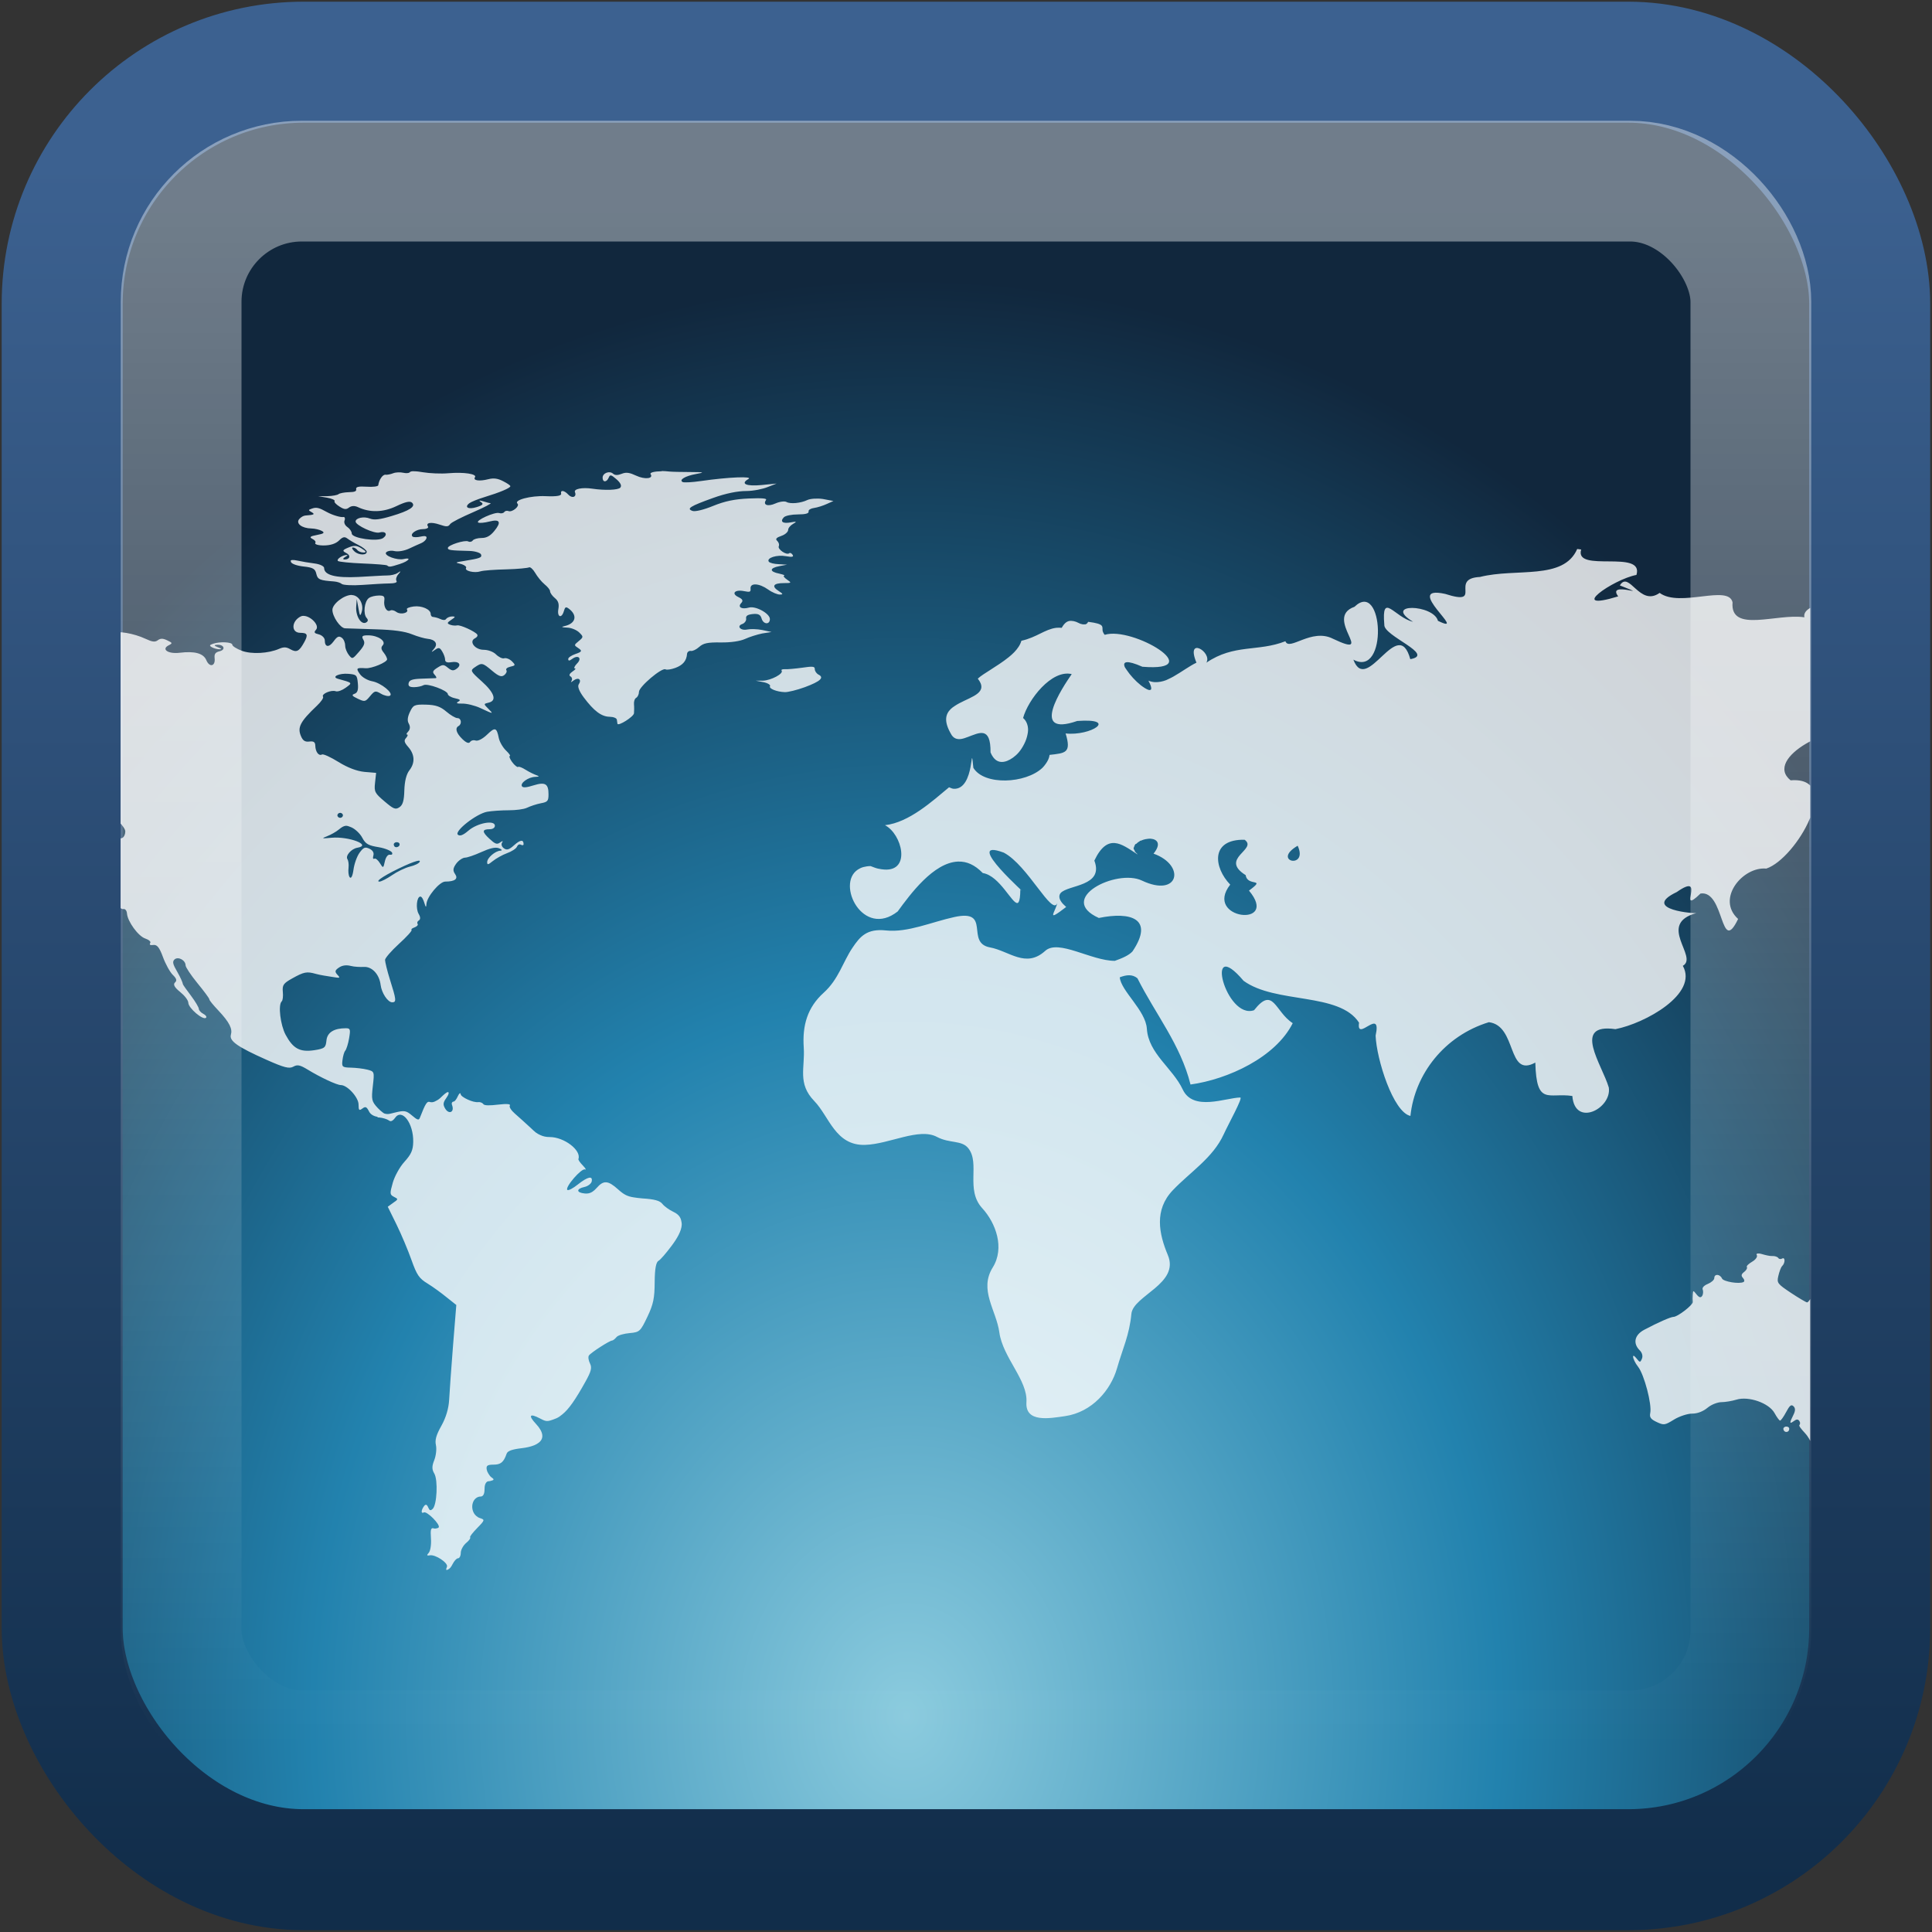
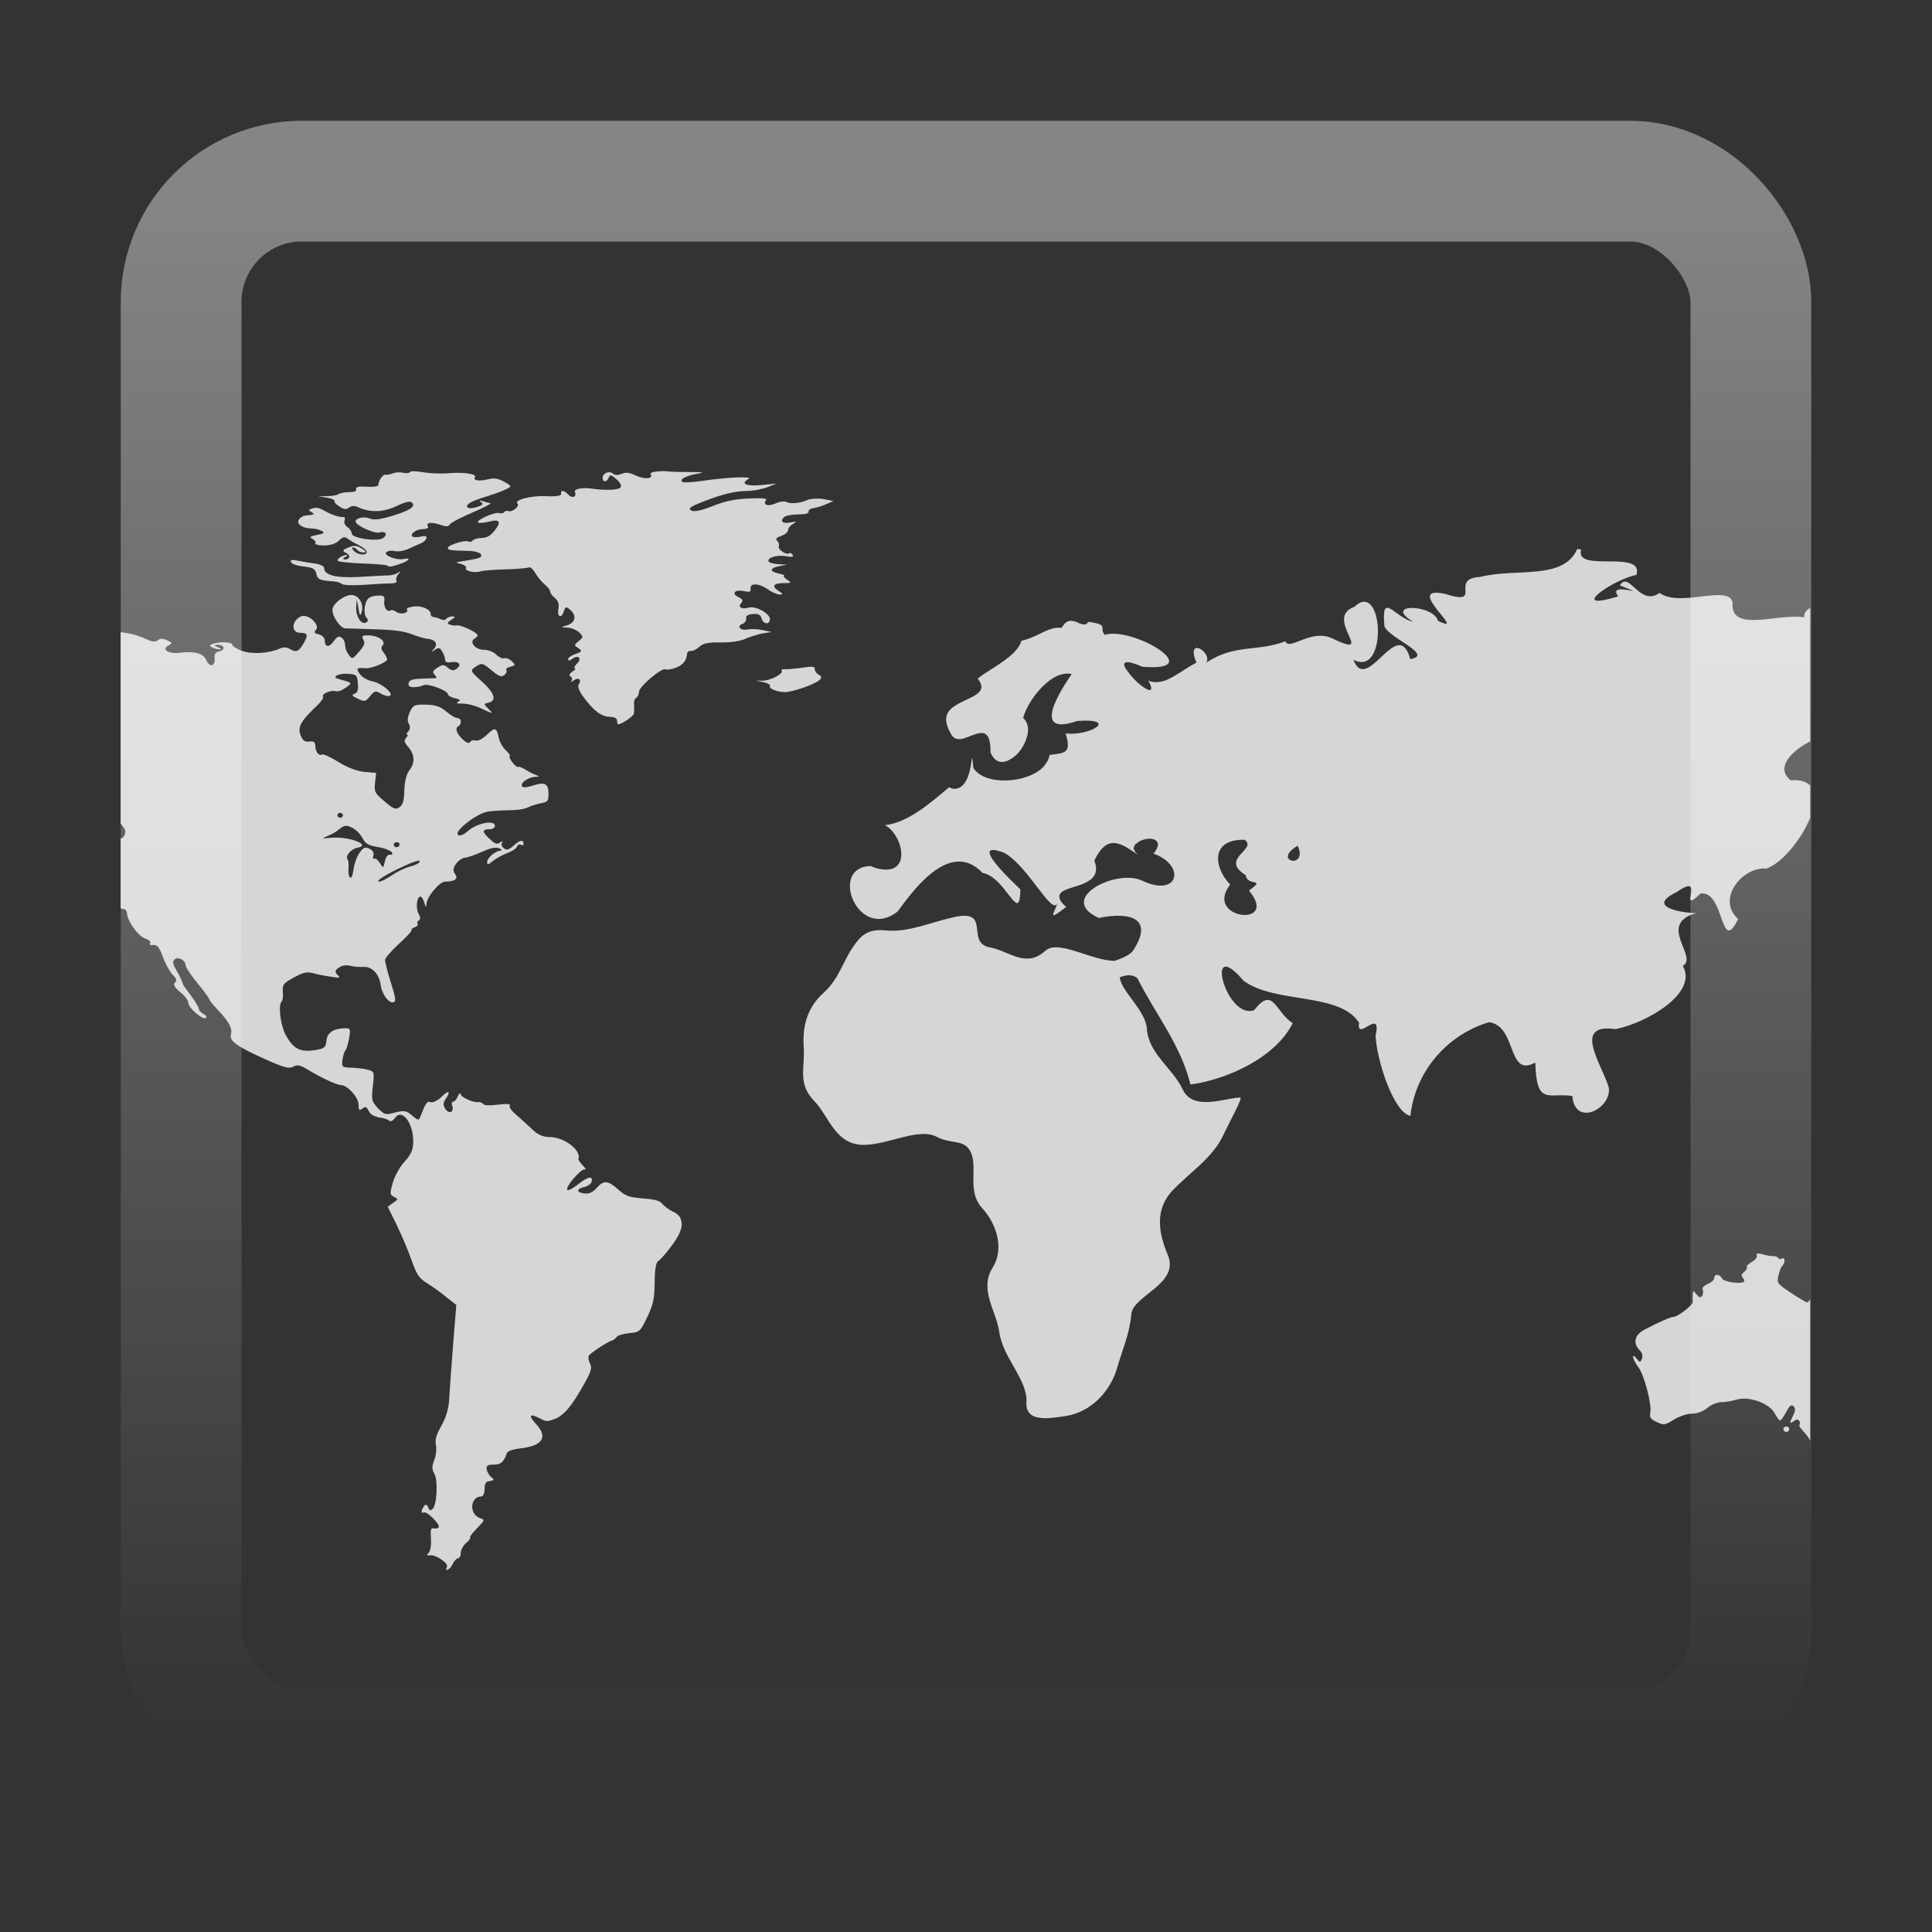
<svg xmlns="http://www.w3.org/2000/svg" xmlns:ns1="http://www.inkscape.org/namespaces/inkscape" xmlns:ns2="http://sodipodi.sourceforge.net/DTD/sodipodi-0.dtd" xmlns:xlink="http://www.w3.org/1999/xlink" width="16" height="16" id="svg4700" version="1.1" ns1:version="0.48.3.1 r9886" ns2:docname="web-browser.svg">
  <rect width="100%" height="100%" fill="#333333" stroke="none" />
  <defs id="defs4702">
    <linearGradient id="linearGradient4726">
      <stop style="stop-color:#ffffff;stop-opacity:0.673" offset="0" id="stop4728" />
      <stop style="stop-color:#ffffff;stop-opacity:0.108;" offset="1" id="stop4730" />
    </linearGradient>
    <filter id="filter3174" color-interpolation-filters="sRGB">
      <feGaussianBlur stdDeviation="1.71" id="feGaussianBlur3176" />
    </filter>
    <linearGradient gradientTransform="scale(1.006,0.994)" gradientUnits="userSpaceOnUse" id="ButtonShadow" y2="7.017" x2="45.448" y1="92.54" x1="45.448">
      <stop offset="0" style="stop-color:#000000;stop-opacity:1" id="stop3750" />
      <stop offset="1" style="stop-color:#000000;stop-opacity:0.588" id="stop3752" />
    </linearGradient>
    <filter id="filter3174-2" color-interpolation-filters="sRGB">
      <feGaussianBlur stdDeviation="1.71" id="feGaussianBlur3176-1" />
    </filter>
    <linearGradient gradientTransform="scale(1.006,0.994)" gradientUnits="userSpaceOnUse" id="ButtonShadow-9" y2="7.017" x2="45.448" y1="92.54" x1="45.448">
      <stop offset="0" style="stop-color:#000000;stop-opacity:1" id="stop3750-3" />
      <stop offset="1" style="stop-color:#000000;stop-opacity:0.588" id="stop3752-0" />
    </linearGradient>
    <linearGradient y2="25.487" y1="-5.714" x2="31.743" x1="8.211" id="linearGradient4594-3" gradientUnits="userSpaceOnUse">
      <stop id="stop37-5-1" stop-color="#fff" offset="0" />
      <stop id="stop39-0" stop-opacity="0" stop-color="#fff" offset="1" />
    </linearGradient>
    <linearGradient x1="45.448" y1="92.54" x2="45.448" y2="7.017" id="ButtonShadow-91" gradientUnits="userSpaceOnUse" gradientTransform="scale(1.006,0.994)">
      <stop id="stop3750-4" style="stop-color:#000000;stop-opacity:1" offset="0" />
      <stop id="stop3752-2" style="stop-color:#000000;stop-opacity:0.588" offset="1" />
    </linearGradient>
    <filter color-interpolation-filters="sRGB" id="filter3174-4">
      <feGaussianBlur id="feGaussianBlur3176-2" stdDeviation="1.71" />
    </filter>
    <linearGradient ns1:collect="always" xlink:href="#linearGradient4594-3" id="linearGradient4319" gradientUnits="userSpaceOnUse" gradientTransform="matrix(0.516,0,0,0.521,31.174,22.877)" x1="8.211" y1="-5.714" x2="31.743" y2="25.487" />
    <linearGradient y2="40.857" x2="13.623" y1="3.836" x1="13.623" gradientTransform="matrix(0.999,0,0,1.035,-0.813,-0.395)" gradientUnits="userSpaceOnUse" id="linearGradient4146" xlink:href="#linearGradient4050-7" ns1:collect="always" />
    <clipPath id="clipPath4142" clipPathUnits="userSpaceOnUse">
      <rect width="38.976" height="38.976" ry="2" x="4.512" y="3.512" id="rect4144" style="opacity:0.5;color:#000000;fill:none;stroke:url(#linearGradient4146);stroke-width:1.024;stroke-linecap:butt;stroke-linejoin:miter;stroke-miterlimit:4;stroke-opacity:1;stroke-dasharray:none;stroke-dashoffset:0;marker:none;visibility:visible;display:inline;overflow:visible;enable-background:accumulate" rx="2" />
    </clipPath>
    <filter id="filter3174-3" color-interpolation-filters="sRGB">
      <feGaussianBlur stdDeviation="1.71" id="feGaussianBlur3176-4" />
    </filter>
    <linearGradient gradientTransform="scale(1.006,0.994)" gradientUnits="userSpaceOnUse" id="ButtonShadow-47" y2="7.017" x2="45.448" y1="92.54" x1="45.448">
      <stop offset="0" style="stop-color:#000000;stop-opacity:1" id="stop3750-8" />
      <stop offset="1" style="stop-color:#000000;stop-opacity:0.588" id="stop3752-96" />
    </linearGradient>
    <linearGradient x1="45.448" y1="92.54" x2="45.448" y2="7.017" id="ButtonShadow-4" gradientUnits="userSpaceOnUse" gradientTransform="scale(1.006,0.994)">
      <stop id="stop3750-7" style="stop-color:#000000;stop-opacity:1" offset="0" />
      <stop id="stop3752-9" style="stop-color:#000000;stop-opacity:0.588" offset="1" />
    </linearGradient>
    <filter color-interpolation-filters="sRGB" id="filter3174-9">
      <feGaussianBlur id="feGaussianBlur3176-7" stdDeviation="1.71" />
    </filter>
    <linearGradient id="linearGradient4050-7">
      <stop style="stop-color:#ffffff;stop-opacity:0.669;" offset="0" id="stop4052-6" />
      <stop style="stop-color:#ffffff;stop-opacity:0;" offset="1" id="stop4054-0" />
    </linearGradient>
    <linearGradient x1="45.448" y1="92.54" x2="45.448" y2="7.017" id="ButtonShadow-5" gradientUnits="userSpaceOnUse" gradientTransform="scale(1.006,0.994)">
      <stop id="stop3750-76" style="stop-color:#000000;stop-opacity:1" offset="0" />
      <stop id="stop3752-5" style="stop-color:#000000;stop-opacity:0.588" offset="1" />
    </linearGradient>
    <filter color-interpolation-filters="sRGB" id="filter3174-42">
      <feGaussianBlur id="feGaussianBlur3176-8" stdDeviation="1.71" />
    </filter>
    <radialGradient ns1:collect="always" xlink:href="#linearGradient4148-3" id="radialGradient4527-8" gradientUnits="userSpaceOnUse" gradientTransform="matrix(0.654,0,2.5358369e-8,0.793,32.036,29.328)" cx="15.723" cy="18.494" fx="15.723" fy="18.494" r="21" />
    <linearGradient id="linearGradient4148-3">
      <stop id="stop4150-5" offset="0" style="stop-color:#8bcbde;stop-opacity:1;" />
      <stop style="stop-color:#2282ae;stop-opacity:1;" offset="0.5" id="stop4814-8" />
      <stop id="stop4152-8" offset="1" style="stop-color:#11273d;stop-opacity:1;" />
    </linearGradient>
    <linearGradient ns1:collect="always" xlink:href="#linearGradient3801-4" id="linearGradient4529-5" gradientUnits="userSpaceOnUse" gradientTransform="matrix(0.999,0,0,1,57.134,13.899)" x1="-20.836" y1="12.103" x2="-20.836" y2="32.105" />
    <linearGradient id="linearGradient3801-4">
      <stop id="stop3803-5" offset="0" style="stop-color:#3c6190;stop-opacity:1;" />
      <stop id="stop3805-7" offset="1" style="stop-color:#112d4a;stop-opacity:1;" />
    </linearGradient>
    <radialGradient ns1:collect="always" xlink:href="#linearGradient4726" id="radialGradient4514-3" gradientUnits="userSpaceOnUse" cx="-14.802" cy="8.092" fx="-14.802" fy="8.092" r="20" gradientTransform="translate(57.116,37.908)" />
    <linearGradient ns1:collect="always" xlink:href="#linearGradient4050-7-7-6" id="linearGradient4537-9-91" gradientUnits="userSpaceOnUse" gradientTransform="matrix(0.334,0,0,0.346,-1.463,32.326)" x1="13.623" y1="3.836" x2="13.623" y2="40.857" />
    <linearGradient id="linearGradient4050-7-7-6">
      <stop style="stop-color:#ffffff;stop-opacity:0.669;" offset="0" id="stop4052-6-8-98" />
      <stop style="stop-color:#ffffff;stop-opacity:0;" offset="1" id="stop4054-0-1-1" />
    </linearGradient>
    <radialGradient ns1:collect="always" xlink:href="#linearGradient4148-3-2" id="radialGradient3066-8" gradientUnits="userSpaceOnUse" gradientTransform="matrix(0.468,0,1.8137509e-8,0.567,0.15,35.727)" cx="15.723" cy="18.494" fx="15.723" fy="18.494" r="21" />
    <linearGradient id="linearGradient4148-3-2">
      <stop id="stop4150-5-4" offset="0" style="stop-color:#8bcbde;stop-opacity:1;" />
      <stop style="stop-color:#2282ae;stop-opacity:1;" offset="0.5" id="stop4814-8-2" />
      <stop id="stop4152-8-6" offset="1" style="stop-color:#11273d;stop-opacity:1;" />
    </linearGradient>
    <linearGradient ns1:collect="always" xlink:href="#linearGradient3801-4-96" id="linearGradient3068-3" gradientUnits="userSpaceOnUse" gradientTransform="matrix(0.715,0,0,0.715,18.101,24.691)" x1="-20.836" y1="12.103" x2="-20.836" y2="32.105" />
    <linearGradient id="linearGradient3801-4-96">
      <stop id="stop3803-5-3" offset="0" style="stop-color:#3c6190;stop-opacity:1;" />
      <stop id="stop3805-7-3" offset="1" style="stop-color:#112d4a;stop-opacity:1;" />
    </linearGradient>
    <linearGradient y2="43.627" x2="16.515" y1="2.125" x1="16.515" gradientTransform="matrix(0.369,0,0,0.369,17.13,31.599)" gradientUnits="userSpaceOnUse" id="linearGradient3051" xlink:href="#linearGradient4079-4" ns1:collect="always" />
    <radialGradient r="1280" fy="9.45" fx="-4612.676" cy="9.45" cx="-4612.676" gradientTransform="matrix(0.007,0,0,0.006,39.776,38.701)" gradientUnits="userSpaceOnUse" id="radialGradient3049" xlink:href="#linearGradient3993-6-3" ns1:collect="always" />
    <linearGradient y2="38.217" x2="22.44" y1="4.894" x1="22.44" gradientTransform="matrix(0.352,0,0,0.365,16.457,31.814)" gradientUnits="userSpaceOnUse" id="linearGradient3043" xlink:href="#linearGradient4050-70" ns1:collect="always" />
    <linearGradient id="linearGradient4050-70">
      <stop id="stop4052-1" offset="0" style="stop-color:#ffffff;stop-opacity:1;" />
      <stop id="stop4054-04" offset="1" style="stop-color:#ffffff;stop-opacity:0;" />
    </linearGradient>
    <linearGradient id="linearGradient4079-4">
      <stop style="stop-color:#646464;stop-opacity:1;" offset="0" id="stop4081-4" />
      <stop style="stop-color:#000000;stop-opacity:1;" offset="1" id="stop4083-4" />
    </linearGradient>
    <linearGradient id="linearGradient3993-6-3">
      <stop style="stop-color:#407a7a;stop-opacity:1;" offset="0" id="stop3995-6-0" />
      <stop style="stop-color:#0a1414;stop-opacity:1;" offset="1" id="stop3997-3-5" />
    </linearGradient>
    <filter id="filter3174-4-8" color-interpolation-filters="sRGB">
      <feGaussianBlur stdDeviation="1.71" id="feGaussianBlur3176-2-6" />
    </filter>
    <linearGradient gradientTransform="scale(1.006,0.994)" gradientUnits="userSpaceOnUse" id="ButtonShadow-91-0" y2="7.017" x2="45.448" y1="92.54" x1="45.448">
      <stop offset="0" style="stop-color:#000000;stop-opacity:1" id="stop3750-4-1" />
      <stop offset="1" style="stop-color:#000000;stop-opacity:0.588" id="stop3752-2-9" />
    </linearGradient>
    <linearGradient x1="45.448" y1="92.54" x2="45.448" y2="7.017" id="ButtonShadow-9-0" gradientUnits="userSpaceOnUse" gradientTransform="scale(1.006,0.994)">
      <stop id="stop3750-3-0" style="stop-color:#000000;stop-opacity:1" offset="0" />
      <stop id="stop3752-0-9" style="stop-color:#000000;stop-opacity:0.588" offset="1" />
    </linearGradient>
    <filter color-interpolation-filters="sRGB" id="filter3174-2-8">
      <feGaussianBlur id="feGaussianBlur3176-1-5" stdDeviation="1.71" />
    </filter>
    <linearGradient x1="45.448" y1="92.54" x2="45.448" y2="7.017" id="ButtonShadow-2" gradientUnits="userSpaceOnUse" gradientTransform="scale(1.006,0.994)">
      <stop id="stop3750-79" style="stop-color:#000000;stop-opacity:1" offset="0" />
      <stop id="stop3752-59" style="stop-color:#000000;stop-opacity:0.588" offset="1" />
    </linearGradient>
    <filter color-interpolation-filters="sRGB" id="filter3174-7">
      <feGaussianBlur id="feGaussianBlur3176-44" stdDeviation="1.71" />
    </filter>
  </defs>
  <ns2:namedview id="base" pagecolor="#ffffff" bordercolor="#666666" borderopacity="1.0" ns1:pageopacity="0.0" ns1:pageshadow="2" ns1:zoom="15.321429" ns1:cx="10.405971" ns1:cy="8.7057831" ns1:current-layer="layer1" showgrid="true" ns1:grid-bbox="true" ns1:document-units="px" ns1:window-width="973" ns1:window-height="888" ns1:window-x="36" ns1:window-y="21" ns1:window-maximized="0" ns1:snap-to-guides="false" ns1:snap-grids="true" showguides="true" ns1:guide-bbox="true">
    <ns1:grid type="xygrid" id="grid1021" empspacing="5" visible="true" enabled="true" snapvisiblegridlinesonly="true" />
  </ns2:namedview>
  <g id="layer1" ns1:label="Layer 1" ns1:groupmode="layer" transform="translate(0,-32)">
    <g id="layer2" style="display:none" transform="translate(5.204,-179.688)">
      <rect width="86" height="85" rx="6" ry="6" x="5" y="7" id="rect3745" style="opacity:0.9;fill:url(#ButtonShadow);fill-opacity:1;fill-rule:nonzero;stroke:none;filter:url(#filter3174)" />
    </g>
    <g id="layer4" transform="translate(5.204,-179.688)" />
    <g id="layer2-0" style="display:none" transform="translate(31.769,-169.234)">
      <rect width="86" height="85" rx="6" ry="6" x="5" y="7" id="rect3745-7" style="opacity:0.9;fill:url(#ButtonShadow-91);fill-opacity:1;fill-rule:nonzero;stroke:none;filter:url(#filter3174-4)" />
    </g>
    <g id="layer4-3" transform="translate(31.769,-169.234)" />
    <g id="layer2-1" style="display:none" transform="translate(87.894,-166.299)">
-       <rect width="86" height="85" rx="6" ry="6" x="5" y="7" id="rect3745-1" style="opacity:0.9;fill:url(#ButtonShadow-9);fill-opacity:1;fill-rule:nonzero;stroke:none;filter:url(#filter3174-2)" />
-     </g>
+       </g>
    <g id="layer4-8" transform="translate(87.894,-166.299)" />
    <g id="layer2-2" style="display:none" transform="translate(32.007,-165.779)">
-       <rect width="86" height="85" rx="6" ry="6" x="5" y="7" id="rect3745-34" style="opacity:0.9;fill:url(#ButtonShadow-5);fill-opacity:1;fill-rule:nonzero;stroke:none;filter:url(#filter3174-42)" />
-     </g>
+       </g>
    <g id="layer4-4" transform="translate(32.007,-165.779)" />
    <g id="layer2-1-2" style="display:none" transform="translate(92.441,-166.572)">
-       <rect width="86" height="85" rx="6" ry="6" x="5" y="7" id="rect3745-3" style="opacity:0.9;fill:url(#ButtonShadow-47);fill-opacity:1;fill-rule:nonzero;stroke:none;filter:url(#filter3174-3)" />
-     </g>
+       </g>
    <g id="layer4-0" transform="translate(92.441,-166.572)" />
    <g id="layer2-7" style="display:none" transform="translate(9,-137.786)">
-       <rect width="86" height="85" rx="6" ry="6" x="5" y="7" id="rect3745-9" style="opacity:0.9;fill:url(#ButtonShadow-4);fill-opacity:1;fill-rule:nonzero;stroke:none;filter:url(#filter3174-9)" />
-     </g>
+       </g>
    <g id="layer4-6" transform="translate(9,-137.786)" />
    <g transform="matrix(0.084,0,0,0.084,-3.974,30.636)" id="g5892" style="stroke:none" />
-     <rect rx="2" style="color:#000000;fill:url(#radialGradient3066-8);fill-opacity:1;fill-rule:nonzero;stroke:url(#linearGradient3068-3);stroke-width:1.002;stroke-linecap:butt;stroke-linejoin:miter;stroke-miterlimit:4;stroke-opacity:1;stroke-dasharray:none;stroke-dashoffset:0;marker:none;visibility:visible;display:inline;overflow:visible;enable-background:accumulate" id="rect3067" width="14.969" height="14.969" x="0.515" y="32.515" ry="2" />
    <path transform="matrix(0.359,0,0,0.324,-0.621,32.687)" clip-path="url(#clipPath4142)" ns1:connector-curvature="0" id="path3838" d="m 11.246,9.925 c -0.035,0.002 -0.058,0.016 -0.064,0.025 -0.016,0.026 -0.087,0.03 -0.153,0.013 -0.066,-0.017 -0.171,-0.013 -0.229,0.013 -0.059,0.026 -0.141,0.044 -0.178,0.038 -0.065,-0.01 -0.152,0.135 -0.166,0.268 -0.003,0.033 -0.126,0.049 -0.268,0.038 -0.189,-0.014 -0.254,0.005 -0.242,0.064 0.011,0.053 -0.037,0.074 -0.166,0.076 -0.107,0.002 -0.219,0.028 -0.242,0.051 -0.023,0.023 -0.136,0.047 -0.255,0.051 l -0.217,0 0.204,0.038 c 0.116,0.021 0.195,0.065 0.178,0.089 -0.017,0.024 0.038,0.087 0.115,0.14 0.107,0.075 0.152,0.079 0.217,0.025 0.056,-0.047 0.13,-0.051 0.204,-0.013 0.282,0.148 0.59,0.135 0.892,-0.025 0.208,-0.111 0.312,-0.134 0.357,-0.089 0.097,0.097 -0.055,0.207 -0.472,0.344 -0.266,0.088 -0.4,0.107 -0.497,0.064 -0.141,-0.063 -0.331,-0.017 -0.331,0.076 0,0.096 0.433,0.317 0.548,0.28 0.142,-0.045 0.202,0.047 0.089,0.14 -0.124,0.103 -0.726,0.009 -0.726,-0.115 0,-0.05 -0.045,-0.123 -0.102,-0.166 -0.057,-0.043 -0.083,-0.115 -0.064,-0.166 0.019,-0.05 0.004,-0.096 -0.025,-0.089 -0.062,0.014 -0.254,-0.048 -0.382,-0.127 -0.18,-0.112 -0.242,-0.129 -0.344,-0.089 -0.089,0.034 -0.089,0.041 -0.013,0.089 0.088,0.056 0.07,0.072 -0.14,0.089 -0.042,0.003 -0.102,0.04 -0.14,0.089 -0.088,0.112 0.058,0.238 0.28,0.242 0.083,0.002 0.192,0.032 0.242,0.064 0.071,0.045 0.044,0.07 -0.115,0.102 -0.163,0.033 -0.181,0.058 -0.102,0.102 0.054,0.03 0.083,0.071 0.064,0.102 -0.02,0.032 0.059,0.064 0.191,0.064 0.159,0 0.283,-0.046 0.357,-0.127 0.084,-0.093 0.128,-0.103 0.191,-0.051 0.045,0.038 0.155,0.112 0.255,0.166 0.1,0.054 0.186,0.132 0.191,0.166 0.015,0.102 -0.18,0.101 -0.28,0 -0.052,-0.052 -0.072,-0.102 -0.038,-0.102 0.034,1e-6 0.081,0.03 0.102,0.064 0.021,0.033 0.085,0.064 0.14,0.064 0.078,10e-7 0.07,-0.026 -0.038,-0.102 -0.116,-0.081 -0.174,-0.086 -0.306,-0.025 -0.143,0.065 -0.146,0.087 -0.051,0.14 0.111,0.062 0.085,0.167 -0.038,0.166 -0.043,-5.72e-4 -0.042,-0.029 0.013,-0.064 0.05,-0.032 0.071,-0.051 0.038,-0.051 -0.099,0 -0.247,0.11 -0.204,0.153 0.022,0.022 0.283,0.051 0.574,0.064 0.29,0.013 0.544,0.034 0.561,0.051 0.043,0.043 0.067,0.043 0.293,-0.038 0.208,-0.075 0.279,-0.177 0.089,-0.127 -0.15,0.039 -0.458,-0.085 -0.408,-0.166 0.022,-0.036 0.11,-0.059 0.191,-0.038 0.087,0.022 0.229,-0.004 0.344,-0.064 0.107,-0.056 0.232,-0.118 0.28,-0.14 0.048,-0.023 0.1,-0.071 0.115,-0.115 0.019,-0.058 -0.019,-0.078 -0.127,-0.051 -0.083,0.021 -0.17,0.021 -0.191,0 -0.069,-0.069 0.09,-0.191 0.242,-0.191 0.081,0 0.134,-0.033 0.115,-0.064 -0.062,-0.1 0.069,-0.126 0.268,-0.051 0.159,0.06 0.198,0.058 0.242,-0.013 0.029,-0.047 0.275,-0.181 0.535,-0.306 0.26,-0.125 0.434,-0.228 0.395,-0.229 -0.039,-0.002 -0.117,-0.031 -0.178,-0.051 -0.082,-0.027 -0.099,-0.018 -0.038,0.025 0.062,0.044 0.04,0.078 -0.102,0.127 -0.195,0.068 -0.294,0.002 -0.166,-0.102 0.041,-0.033 0.194,-0.103 0.344,-0.153 0.361,-0.122 0.599,-0.234 0.599,-0.28 0,-0.021 -0.074,-0.075 -0.166,-0.127 -0.12,-0.069 -0.213,-0.088 -0.344,-0.051 -0.2,0.057 -0.36,0.036 -0.306,-0.051 0.051,-0.083 -0.255,-0.136 -0.612,-0.102 -0.173,0.017 -0.434,0.003 -0.586,-0.025 -0.076,-0.014 -0.148,-0.025 -0.204,-0.025 -0.014,-2.09e-4 -0.027,-7.33e-4 -0.038,0 z m 5.748,0 c -0.162,0.002 -0.283,0.031 -0.255,0.076 0.07,0.113 -0.134,0.14 -0.331,0.038 -0.147,-0.076 -0.229,-0.097 -0.331,-0.051 -0.093,0.042 -0.16,0.044 -0.204,0 -0.084,-0.084 -0.242,-0.016 -0.242,0.102 0,0.122 0.093,0.123 0.14,0 0.032,-0.083 0.052,-0.083 0.178,0.038 0.099,0.095 0.128,0.17 0.089,0.217 -0.05,0.06 -0.346,0.075 -0.65,0.025 -0.228,-0.037 -0.427,0.007 -0.395,0.089 0.047,0.123 -0.065,0.17 -0.153,0.064 -0.09,-0.109 -0.187,-0.128 -0.166,-0.025 0.011,0.053 -0.096,0.077 -0.357,0.064 -0.345,-0.017 -0.741,0.1 -0.65,0.191 0.06,0.06 -0.117,0.225 -0.204,0.191 -0.043,-0.017 -0.083,-0.005 -0.102,0.025 -0.019,0.03 -0.073,0.041 -0.115,0.025 -0.099,-0.038 -0.562,0.194 -0.484,0.242 0.033,0.02 0.151,0.004 0.255,-0.025 0.249,-0.071 0.284,0.014 0.115,0.242 -0.093,0.126 -0.178,0.178 -0.293,0.178 -0.092,10e-7 -0.183,0.03 -0.204,0.064 -0.021,0.034 -0.07,0.045 -0.102,0.025 -0.076,-0.047 -0.472,0.094 -0.472,0.166 0,0.056 0.062,0.065 0.497,0.076 0.13,0.004 0.254,0.048 0.268,0.089 0.028,0.083 -0.026,0.101 -0.382,0.166 -0.217,0.039 -0.225,0.041 -0.089,0.076 0.083,0.022 0.144,0.074 0.127,0.102 -0.045,0.077 0.192,0.14 0.331,0.089 0.067,-0.024 0.335,-0.044 0.599,-0.051 0.264,-0.007 0.497,-0.035 0.523,-0.051 0.026,-0.016 0.092,0.048 0.14,0.14 0.048,0.093 0.147,0.23 0.217,0.293 0.07,0.063 0.127,0.139 0.127,0.178 0,0.04 0.051,0.121 0.115,0.178 0.08,0.072 0.096,0.157 0.076,0.28 -0.032,0.204 0.076,0.248 0.127,0.051 0.028,-0.106 0.044,-0.122 0.115,-0.064 0.206,0.171 0.163,0.381 -0.102,0.446 -0.083,0.02 -0.065,0.033 0.064,0.038 0.103,0.004 0.225,0.066 0.28,0.127 0.094,0.104 0.1,0.114 -0.013,0.217 -0.114,0.103 -0.112,0.106 -0.013,0.178 0.097,0.071 0.089,0.095 -0.064,0.153 -0.091,0.035 -0.166,0.089 -0.166,0.127 0,0.05 0.025,0.053 0.089,0 0.141,-0.117 0.237,-0.021 0.115,0.115 -0.057,0.063 -0.081,0.126 -0.051,0.127 0.03,0.001 0.009,0.031 -0.051,0.076 -0.071,0.053 -0.093,0.102 -0.051,0.127 0.036,0.022 0.049,0.075 0.025,0.115 -0.027,0.046 -0.011,0.038 0.051,-0.013 0.11,-0.089 0.19,-0.02 0.115,0.102 -0.031,0.051 0.008,0.173 0.115,0.331 0.235,0.348 0.408,0.494 0.599,0.497 0.09,0.002 0.162,0.035 0.166,0.076 0.004,0.042 0.009,0.083 0.013,0.102 0.016,0.072 0.376,-0.18 0.382,-0.268 0.004,-0.051 0.006,-0.158 0,-0.229 -0.006,-0.072 0.016,-0.144 0.051,-0.166 0.035,-0.022 0.064,-0.091 0.064,-0.153 0,-0.13 0.527,-0.626 0.612,-0.574 0.031,0.019 0.134,0.001 0.229,-0.038 0.171,-0.071 0.256,-0.179 0.268,-0.357 0.003,-0.05 0.048,-0.085 0.089,-0.076 0.042,0.008 0.126,-0.037 0.191,-0.102 0.095,-0.095 0.193,-0.12 0.497,-0.115 0.235,0.004 0.45,-0.033 0.561,-0.089 0.099,-0.051 0.279,-0.114 0.395,-0.14 l 0.217,-0.038 -0.217,-0.051 c -0.116,-0.026 -0.273,-0.03 -0.344,-0.013 -0.153,0.037 -0.254,-0.087 -0.115,-0.14 0.053,-0.02 0.098,-0.086 0.089,-0.14 -0.011,-0.069 0.034,-0.101 0.153,-0.115 0.131,-0.015 0.179,0.018 0.204,0.115 0.04,0.153 0.191,0.163 0.191,0.013 0,-0.141 -0.329,-0.343 -0.484,-0.293 -0.165,0.052 -0.266,-0.01 -0.178,-0.115 0.052,-0.062 0.033,-0.101 -0.064,-0.153 -0.173,-0.092 -0.081,-0.199 0.127,-0.153 0.138,0.03 0.16,0.024 0.153,-0.064 -0.013,-0.153 0.2,-0.14 0.408,0.025 0.094,0.075 0.213,0.127 0.268,0.127 0.077,0 0.079,-0.016 -0.025,-0.089 -0.172,-0.12 -0.129,-0.204 0.115,-0.204 0.18,0 0.188,-0.005 0.076,-0.089 -0.065,-0.049 -0.097,-0.097 -0.064,-0.102 0.004,-6.12e-4 -0.002,-0.012 0,-0.013 -0.021,-0.009 -0.066,-0.028 -0.115,-0.038 -0.232,-0.05 -0.23,-0.142 0,-0.191 l 0.178,-0.038 -0.191,-0.013 c -0.106,-0.004 -0.21,-0.032 -0.229,-0.064 -0.059,-0.096 0.187,-0.182 0.395,-0.14 0.146,0.029 0.187,0.017 0.153,-0.038 -0.025,-0.041 -0.059,-0.056 -0.076,-0.038 -0.059,0.059 -0.273,-0.099 -0.242,-0.178 0.017,-0.043 -0.002,-0.104 -0.038,-0.14 -0.047,-0.047 -0.014,-0.083 0.102,-0.127 0.089,-0.034 0.153,-0.104 0.153,-0.153 0,-0.049 0.056,-0.116 0.115,-0.153 0.09,-0.057 0.082,-0.066 -0.051,-0.038 -0.188,0.039 -0.258,-0.016 -0.166,-0.127 0.038,-0.045 0.184,-0.076 0.331,-0.076 0.177,0 0.252,-0.027 0.242,-0.076 -0.008,-0.041 0.052,-0.078 0.127,-0.089 0.076,-0.012 0.208,-0.058 0.293,-0.102 l 0.153,-0.076 -0.242,-0.051 c -0.133,-0.023 -0.296,-0.007 -0.357,0.025 -0.153,0.082 -0.393,0.108 -0.484,0.051 -0.042,-0.026 -0.155,-0.011 -0.255,0.038 -0.177,0.088 -0.296,0.038 -0.217,-0.089 0.026,-0.042 -0.097,-0.052 -0.395,-0.038 -0.324,0.015 -0.554,0.067 -0.828,0.191 -0.216,0.098 -0.412,0.15 -0.472,0.127 -0.149,-0.057 -0.056,-0.121 0.472,-0.331 0.299,-0.12 0.571,-0.178 0.765,-0.178 0.165,0 0.385,-0.051 0.497,-0.102 l 0.204,-0.089 -0.344,0.038 c -0.358,0.038 -0.496,-0.033 -0.306,-0.153 0.121,-0.076 -0.453,-0.052 -1.096,0.051 -0.198,0.032 -0.391,0.044 -0.421,0.025 -0.09,-0.056 0.061,-0.154 0.306,-0.204 0.21,-0.043 0.204,-0.049 -0.127,-0.051 -0.2,-0.001 -0.418,-0.005 -0.484,-0.013 -0.061,-0.007 -0.125,-0.013 -0.178,-0.013 z m 21.119,1.988 c -0.316,0.807 -1.408,0.479 -2.243,0.714 -0.727,0.039 0.103,0.754 -0.803,0.433 -1.018,-0.247 0.578,1.091 -0.166,0.688 -0.103,-0.425 -1.289,-0.462 -0.574,0.025 -0.429,-0.111 -0.731,-0.791 -0.663,0.076 -0.021,0.287 1.191,0.764 0.599,0.879 -0.285,-1.152 -1,0.934 -1.313,0.013 0.805,0.481 0.697,-2.072 0.025,-1.351 -0.729,0.281 0.533,1.358 -0.497,0.816 -0.494,-0.28 -1.009,0.328 -1.096,0.064 -0.63,0.275 -1.181,0.064 -1.823,0.548 0.144,-0.269 -0.487,-0.691 -0.229,0 -0.157,0.082 -0.344,0.238 -0.535,0.357 -0.038,0.024 -0.076,0.044 -0.115,0.064 -0.009,0.004 -0.017,0.009 -0.025,0.013 -0.009,0.004 -0.017,0.009 -0.025,0.013 -0.084,0.036 -0.173,0.054 -0.255,0.051 -0.051,-0.002 -0.103,-0.015 -0.153,-0.038 0.051,0.106 0.069,0.17 0.064,0.204 -1.35e-4,0.003 4.08e-4,0.01 0,0.013 -0.01,0.023 -0.039,0.03 -0.076,0.013 -0.043,-0.019 -0.105,-0.062 -0.166,-0.115 -0.121,-0.106 -0.246,-0.259 -0.319,-0.382 -0.018,-0.031 -0.042,-0.063 -0.051,-0.089 -0.045,-0.129 0.041,-0.179 0.408,0 1.549,0.14 -0.229,-1.04 -0.867,-0.816 -0.02,-0.021 -0.03,-0.045 -0.038,-0.064 -0.008,-0.019 -0.011,-0.035 -0.013,-0.051 -0.009,-0.098 0.049,-0.164 -0.331,-0.217 -0.014,0.02 -0.023,0.041 -0.038,0.051 -0.008,0.005 -0.017,0.01 -0.025,0.013 -0.009,0.004 -0.016,-0.001 -0.025,0 -0.013,0.002 -0.024,0.002 -0.038,0 -0.015,-0.003 -0.035,-0.007 -0.051,-0.013 -0.031,-0.013 -0.069,-0.037 -0.102,-0.051 -0.035,-0.015 -0.078,-0.024 -0.115,-0.025 -0.004,-1.38e-4 -0.009,-1.29e-4 -0.013,0 -0.069,0.002 -0.136,0.043 -0.204,0.178 -0.043,-0.003 -0.089,-0.005 -0.127,0 -0.265,0.038 -0.449,0.244 -0.803,0.331 -0.03,0.113 -0.09,0.204 -0.166,0.293 -0.038,0.044 -0.083,0.087 -0.127,0.127 -0.135,0.121 -0.285,0.225 -0.433,0.331 -0.099,0.071 -0.204,0.14 -0.28,0.217 0.028,0.04 0.051,0.081 0.064,0.115 0.115,0.303 -0.327,0.38 -0.599,0.586 -0.033,0.025 -0.063,0.047 -0.089,0.076 -0.124,0.134 -0.158,0.317 0,0.625 0.057,0.128 0.144,0.156 0.242,0.14 0.049,-0.008 0.101,-0.03 0.153,-0.051 0.261,-0.105 0.529,-0.283 0.523,0.395 0.073,0.193 0.176,0.257 0.293,0.242 0.029,-0.004 0.059,-0.012 0.089,-0.025 0.09,-0.039 0.19,-0.117 0.268,-0.217 0.051,-0.066 0.091,-0.138 0.127,-0.217 0.037,-0.079 0.062,-0.162 0.076,-0.242 0.007,-0.04 0.013,-0.076 0.013,-0.115 2.89e-4,-0.116 -0.035,-0.231 -0.115,-0.306 0.115,-0.468 0.658,-1.246 1.122,-1.122 -0.212,0.34 -0.988,1.626 0.127,1.198 0.966,-0.077 0.309,0.391 -0.268,0.319 0.138,0.501 -0.004,0.502 -0.37,0.548 -0.009,0.086 -0.044,0.159 -0.089,0.229 -0.023,0.035 -0.047,0.071 -0.076,0.102 -0.387,0.405 -1.343,0.457 -1.593,0 -0.075,-0.797 0.052,0.574 -0.459,0.535 -0.034,-0.003 -0.062,-0.022 -0.102,-0.038 -0.384,0.353 -0.922,0.9 -1.478,0.969 0.395,0.228 0.604,1.178 -0.013,1.134 -0.044,-0.003 -0.1,-0.012 -0.153,-0.025 -0.053,-0.014 -0.104,-0.038 -0.166,-0.064 -0.061,3.57e-4 -0.117,0.011 -0.166,0.025 -0.048,0.014 -0.091,0.038 -0.127,0.064 -0.51,0.367 0.119,1.767 0.918,1.071 0.29,-0.44 0.824,-1.248 1.389,-1.275 0.004,-1.1e-4 0.009,3.3e-5 0.013,0 0.19,-0.005 0.372,0.078 0.561,0.293 0.393,0.068 0.681,0.803 0.803,0.765 0.01,-0.003 0.018,-0.011 0.025,-0.025 0.023,-0.044 0.037,-0.141 0.038,-0.319 0.288,0.272 -1.395,-1.357 -0.382,-0.943 0.554,0.32 1.12,1.642 1.236,1.287 -0.039,0.181 -0.172,0.377 -0.038,0.293 0.045,-0.028 0.124,-0.09 0.242,-0.191 -0.041,-0.044 -0.078,-0.079 -0.102,-0.115 -0.073,-0.107 -0.066,-0.187 -0.025,-0.242 0.175,-0.214 1.005,-0.165 0.777,-0.828 0.305,-0.716 0.632,-0.421 0.969,-0.178 0.005,0.004 0.008,0.009 0.013,0.013 0.003,0.002 0.01,-0.002 0.013,0 -0.026,-0.027 -0.051,-0.051 -0.064,-0.076 -0.002,-0.004 0.002,-0.009 0,-0.013 -0.009,-0.02 -0.023,-0.033 -0.025,-0.051 -4.07e-4,-0.004 1.6e-4,-0.009 0,-0.013 -8.15e-4,-0.014 0.01,-0.025 0.013,-0.038 0.003,-0.014 0.006,-0.025 0.013,-0.038 0.004,-0.007 0.008,-0.018 0.013,-0.025 0.005,-0.007 0.02,-0.006 0.025,-0.013 0.022,-0.024 0.045,-0.046 0.076,-0.064 0.005,-0.003 0.007,-0.01 0.013,-0.013 0.003,-0.002 0.009,0.002 0.013,0 0.033,-0.016 0.066,-0.03 0.102,-0.038 0.042,-0.008 0.089,-0.016 0.127,-0.013 0.149,0.014 0.249,0.129 0.064,0.382 0.75,0.295 0.588,1.137 -0.268,0.688 -0.585,-0.309 -1.983,0.462 -0.994,0.956 0.734,-0.168 1.287,0.014 0.777,0.854 -0.084,0.102 -0.233,0.173 -0.408,0.242 -0.544,2.62e-4 -1.302,-0.561 -1.606,-0.255 -0.449,0.452 -0.831,0.002 -1.275,-0.089 -0.576,-0.118 0.045,-0.984 -0.816,-0.777 -0.529,0.127 -1.078,0.403 -1.58,0.344 -0.439,-0.052 -0.597,0.148 -0.777,0.446 -0.219,0.36 -0.318,0.803 -0.663,1.147 -0.375,0.375 -0.494,0.836 -0.459,1.402 0.032,0.517 -0.15,0.916 0.242,1.364 0.347,0.396 0.487,1.145 1.173,1.122 0.562,-0.019 1.246,-0.447 1.657,-0.204 0.295,0.174 0.574,0.076 0.726,0.293 0.275,0.389 -0.073,1.055 0.319,1.529 0.312,0.377 0.525,1.014 0.242,1.517 -0.322,0.571 0.083,1.094 0.153,1.657 0.08,0.645 0.658,1.222 0.625,1.784 -0.032,0.532 0.533,0.415 0.892,0.357 0.625,-0.101 1.055,-0.67 1.198,-1.224 0.127,-0.492 0.286,-0.851 0.331,-1.389 0.04,-0.469 1.12,-0.769 0.841,-1.504 -0.206,-0.544 -0.319,-1.154 0.115,-1.657 0.403,-0.468 0.925,-0.827 1.173,-1.427 0.113,-0.274 0.451,-0.944 0.382,-0.943 -0.334,0.006 -1.085,0.363 -1.326,-0.204 -0.234,-0.551 -0.791,-0.917 -0.828,-1.555 -0.028,-0.47 -0.598,-0.964 -0.625,-1.313 0.153,-0.066 0.293,-0.082 0.408,0.025 0.416,0.918 0.995,1.696 1.224,2.715 0.863,-0.132 1.964,-0.695 2.358,-1.568 -0.415,-0.296 -0.444,-0.963 -0.892,-0.331 -0.655,0.253 -1.163,-1.958 -0.242,-0.752 0.738,0.596 2.209,0.287 2.664,1.071 -0.07,0.523 0.531,-0.426 0.382,0.331 0.021,0.604 0.406,1.956 0.803,2.052 0.101,-1.067 0.783,-2.048 1.81,-2.396 0.656,0.09 0.412,1.434 1.071,1.032 0.027,1.12 0.304,0.762 0.854,0.854 0.06,0.812 0.916,0.316 0.841,-0.217 -0.154,-0.582 -0.86,-1.653 0.153,-1.491 0.683,-0.147 1.917,-0.901 1.555,-1.619 0.369,-0.227 -0.617,-1.068 0.319,-1.351 0.014,0.028 -1.317,-0.08 -0.459,-0.535 0.711,-0.551 -0.019,0.646 0.548,0.038 0.56,-0.091 0.452,1.611 0.867,0.65 -0.515,-0.515 0.108,-1.344 0.65,-1.287 0.694,-0.254 1.785,-2.365 0.561,-2.256 -0.637,-0.569 1.01,-1.501 1.67,-1.249 0.741,0.201 0.97,-0.19 1.568,-0.574 0.464,-0.009 -0.112,0.621 0.548,0.089 0.662,-0.64 -0.435,0.76 -0.803,0.867 -0.48,0.33 -0.301,2.022 0.306,1.007 0.157,-0.488 0.65,-0.634 0.382,-1.211 0.486,-0.775 1.495,-0.246 2.179,-0.879 0.942,0.14 -0.756,-0.955 0.395,-0.599 0.131,-0.937 1.102,0.696 1.313,-0.153 0.68,-0.393 -0.551,-0.241 -0.497,-0.344 -0.567,-0.824 -2.059,-0.872 -2.422,-0.535 -0.989,-0.019 -1.555,-0.565 -2.511,-0.51 -0.285,-0.304 -0.579,-0.346 -0.956,-0.191 0.286,-0.396 -0.934,-0.287 -0.854,0.115 -0.627,-0.108 -1.717,0.415 -1.657,-0.382 -0.092,-0.467 -1.215,0.142 -1.682,-0.242 -0.464,0.367 -0.702,-0.586 -0.918,-0.191 0.818,0.359 -0.324,-0.14 -0.038,0.28 -1.208,0.41 -0.119,-0.436 0.421,-0.548 0.184,-0.666 -1.442,-0.04 -1.275,-0.65 l -0.089,-0.013 z M 8.48,12.194 c -0.041,1.72e-4 -0.052,0.01 -0.038,0.051 0.016,0.048 0.141,0.097 0.293,0.115 0.225,0.026 0.267,0.064 0.293,0.191 0.029,0.146 0.092,0.165 0.408,0.191 0.072,0.006 0.151,0.036 0.178,0.064 0.028,0.028 0.239,0.044 0.472,0.025 0.233,-0.019 0.514,-0.037 0.625,-0.038 0.123,-0.001 0.19,-0.025 0.166,-0.064 -0.021,-0.035 -0.006,-0.109 0.038,-0.166 0.07,-0.089 0.066,-0.099 -0.013,-0.038 -0.05,0.039 -0.159,0.065 -0.242,0.064 -0.083,-10e-4 -0.38,0.022 -0.663,0.038 -0.527,0.03 -0.79,-0.048 -0.79,-0.229 0,-0.043 -0.089,-0.097 -0.217,-0.115 -0.125,-0.017 -0.312,-0.052 -0.408,-0.076 -0.05,-0.013 -0.078,-0.013 -0.102,-0.013 z m 1.364,0.892 c -0.182,0 -0.446,0.232 -0.446,0.382 0,0.172 0.182,0.467 0.293,0.472 0.051,0.002 0.368,0.015 0.701,0.025 0.42,0.013 0.673,0.052 0.841,0.127 0.133,0.06 0.297,0.109 0.357,0.115 0.184,0.018 0.25,0.132 0.153,0.255 -0.077,0.098 -0.066,0.097 0.025,0.025 0.087,-0.068 0.111,-0.052 0.166,0.051 0.036,0.066 0.064,0.156 0.064,0.204 0,0.058 0.043,0.082 0.14,0.064 0.177,-0.034 0.252,0.063 0.127,0.166 -0.074,0.061 -0.116,0.054 -0.204,-0.025 -0.098,-0.089 -0.119,-0.086 -0.242,0 -0.107,0.075 -0.12,0.111 -0.064,0.178 0.039,0.047 0.055,0.087 0.025,0.089 -0.029,0.003 -0.182,0.007 -0.331,0.013 -0.205,0.008 -0.278,0.035 -0.293,0.115 -0.015,0.077 0.026,0.103 0.127,0.102 0.077,-5.3e-4 0.172,-0.023 0.217,-0.051 0.088,-0.055 0.561,0.138 0.561,0.229 0,0.029 0.063,0.079 0.153,0.102 0.124,0.031 0.154,0.049 0.089,0.089 -0.059,0.037 -0.04,0.055 0.089,0.051 0.102,-0.003 0.291,0.048 0.421,0.115 0.305,0.159 0.309,0.157 0.178,0.013 -0.109,-0.12 -0.106,-0.122 0.013,-0.153 0.194,-0.051 0.13,-0.255 -0.166,-0.548 -0.257,-0.255 -0.266,-0.273 -0.153,-0.357 0.158,-0.118 0.171,-0.12 0.395,0.089 0.152,0.142 0.216,0.168 0.28,0.115 0.045,-0.038 0.071,-0.096 0.051,-0.127 -0.02,-0.032 0.018,-0.071 0.089,-0.089 0.121,-0.032 0.13,-0.038 0.038,-0.14 -0.054,-0.06 -0.138,-0.092 -0.178,-0.076 -0.041,0.016 -0.13,-0.034 -0.191,-0.102 -0.062,-0.068 -0.186,-0.115 -0.28,-0.115 -0.203,0 -0.348,-0.212 -0.204,-0.293 0.049,-0.027 0.074,-0.069 0.051,-0.102 -0.054,-0.077 -0.387,-0.247 -0.459,-0.229 -0.03,0.007 -0.1,0.008 -0.153,-0.013 -0.085,-0.033 -0.09,-0.052 0.013,-0.127 0.098,-0.072 0.108,-0.089 0.025,-0.089 -0.054,0 -0.12,0.03 -0.14,0.064 -0.023,0.038 -0.077,0.034 -0.14,0 -0.056,-0.03 -0.132,-0.048 -0.166,-0.051 -0.033,-0.003 -0.051,-0.041 -0.051,-0.076 0,-0.118 -0.209,-0.219 -0.395,-0.191 -0.101,0.015 -0.171,0.047 -0.153,0.076 0.054,0.088 -0.147,0.143 -0.242,0.064 -0.048,-0.04 -0.108,-0.058 -0.14,-0.038 -0.082,0.051 -0.161,-0.092 -0.14,-0.255 0.014,-0.108 -0.017,-0.129 -0.127,-0.127 -0.077,0.001 -0.179,0.023 -0.229,0.064 -0.105,0.085 -0.137,0.406 -0.051,0.51 0.038,0.046 0.035,0.085 -0.013,0.115 -0.111,0.068 -0.239,-0.152 -0.229,-0.395 l 0.013,-0.204 0.038,0.229 c 0.032,0.208 0.042,0.224 0.076,0.102 0.057,-0.201 -0.067,-0.433 -0.229,-0.433 z M 8.735,13.621 c -0.023,-6.12e-4 -0.044,0.002 -0.064,0.013 -0.221,0.118 -0.232,0.421 -0.013,0.421 0.164,1e-6 0.185,0.05 0.089,0.242 -0.115,0.23 -0.173,0.269 -0.319,0.178 -0.09,-0.057 -0.149,-0.064 -0.255,-0.013 -0.251,0.122 -0.642,0.145 -0.867,0.051 -0.116,-0.049 -0.217,-0.118 -0.217,-0.153 0,-0.07 -0.287,-0.087 -0.446,-0.025 -0.08,0.031 -0.09,0.048 -0.025,0.089 0.044,0.028 0.129,0.053 0.178,0.051 0.06,-0.002 0.042,-0.017 -0.038,-0.051 -0.099,-0.042 -0.096,-0.06 -0.013,-0.064 0.156,-0.006 0.196,0.128 0.051,0.166 -0.094,0.025 -0.127,0.066 -0.115,0.178 0.022,0.206 -0.118,0.244 -0.191,0.051 -0.068,-0.18 -0.274,-0.236 -0.612,-0.191 -0.272,0.037 -0.436,-0.09 -0.255,-0.191 0.094,-0.053 0.084,-0.062 -0.038,-0.127 -0.1,-0.054 -0.155,-0.051 -0.217,0 -0.063,0.052 -0.128,0.041 -0.28,-0.038 -0.266,-0.139 -0.662,-0.215 -0.752,-0.14 -0.048,0.039 -0.133,0.025 -0.255,-0.038 -0.171,-0.088 -0.197,-0.086 -0.382,0.025 -0.488,0.293 -0.671,0.374 -0.726,0.319 -0.036,-0.036 0.041,-0.118 0.204,-0.217 0.143,-0.086 0.232,-0.152 0.191,-0.153 -0.041,-0.001 -0.173,0.05 -0.28,0.115 -0.156,0.095 -0.205,0.11 -0.28,0.051 -0.079,-0.061 -0.082,-0.063 -0.025,0.013 0.083,0.112 0.152,0.46 0.102,0.51 -0.066,0.066 -0.204,-0.095 -0.204,-0.242 0,-0.079 -0.026,-0.15 -0.051,-0.153 C 2.529,14.287 2.397,14.248 2.146,14.157 2,14.104 1.815,14.055 1.738,14.055 c -0.077,10e-7 -0.147,-0.021 -0.166,-0.051 -0.018,-0.03 -0.207,-0.061 -0.408,-0.064 -0.201,-0.003 -0.419,-0.029 -0.484,-0.064 -0.082,-0.044 -0.151,-0.042 -0.229,0 -0.085,0.046 -0.136,0.041 -0.191,-0.025 -0.041,-0.049 -0.148,-0.089 -0.242,-0.089 -0.094,0 -0.195,-0.042 -0.217,-0.076 -0.027,-0.044 -0.059,-0.033 -0.115,0.013 -0.055,0.045 -0.088,0.043 -0.115,0 -0.025,-0.041 -0.095,-0.025 -0.191,0.038 -0.081,0.053 -0.152,0.067 -0.153,0.038 -4.078e-4,-0.029 -0.021,-0.01 -0.051,0.038 -0.03,0.048 -0.126,0.103 -0.217,0.115 -0.091,0.012 -0.215,0.083 -0.28,0.166 -0.065,0.083 -0.136,0.145 -0.153,0.127 -0.017,-0.017 -0.108,0.002 -0.204,0.051 l -0.178,0.089 0.191,0.166 c 0.187,0.161 0.374,0.269 0.497,0.28 0.109,0.01 0.1,0.156 -0.013,0.217 -0.082,0.044 -0.149,0.036 -0.268,-0.025 -0.108,-0.056 -0.214,-0.074 -0.28,-0.038 -0.056,0.03 -0.15,0.08 -0.217,0.102 -0.117,0.039 -0.118,0.039 0.013,0.089 0.081,0.031 0.121,0.089 0.102,0.14 -0.05,0.131 0.519,0.178 0.612,0.051 0.09,-0.123 0.191,-0.058 0.178,0.115 -0.01,0.132 -0.315,0.371 -0.408,0.319 -0.024,-0.013 -0.096,0.033 -0.166,0.102 -0.088,0.088 -0.117,0.162 -0.089,0.255 0.062,0.204 0.224,0.35 0.344,0.319 0.06,-0.016 0.137,0.012 0.166,0.064 0.071,0.127 0.457,0.257 0.574,0.191 0.126,-0.071 0.172,0.034 0.102,0.217 -0.065,0.171 -0.297,0.343 -0.637,0.484 -0.13,0.054 -0.22,0.111 -0.204,0.127 0.029,0.029 0.347,-0.1 0.535,-0.217 0.05,-0.031 0.188,-0.101 0.306,-0.166 0.247,-0.134 0.601,-0.482 0.561,-0.548 -0.015,-0.024 0.014,-0.086 0.064,-0.127 0.05,-0.041 0.089,-0.111 0.089,-0.153 0,-0.12 0.176,-0.224 0.293,-0.178 0.101,0.039 0.101,0.041 0,0.115 -0.092,0.068 -0.149,0.28 -0.076,0.28 0.134,1e-6 0.346,-0.133 0.319,-0.204 -0.059,-0.153 0.208,-0.264 0.306,-0.127 0.076,0.107 0.332,0.193 0.65,0.229 0.17,0.02 0.438,0.11 0.599,0.191 0.198,0.1 0.321,0.129 0.37,0.089 0.05,-0.041 0.097,-0.016 0.166,0.089 0.054,0.083 0.102,0.17 0.102,0.191 0,0.062 0.261,0.265 0.344,0.268 0.128,0.003 0.277,0.406 0.191,0.523 -0.03,0.041 0.004,0.083 0.102,0.127 0.156,0.071 0.161,0.085 0.051,0.217 -0.061,0.074 -0.071,0.091 -0.025,0.051 0.115,-0.101 0.335,0.015 0.242,0.127 -0.076,0.091 -0.018,0.166 0.127,0.166 0.152,0 0.663,0.5 0.663,0.65 -4.1e-6,0.144 -0.096,0.233 -0.153,0.14 -0.084,-0.136 -0.121,-0.054 -0.127,0.306 -0.004,0.208 -0.014,0.552 -0.025,0.752 -0.021,0.379 0.13,0.817 0.268,0.79 0.037,-0.007 0.072,0.043 0.076,0.115 0.014,0.199 0.256,0.575 0.421,0.637 0.081,0.031 0.137,0.079 0.115,0.115 -0.024,0.039 -0.004,0.063 0.064,0.051 0.088,-0.015 0.143,0.045 0.229,0.306 0.06,0.183 0.165,0.39 0.229,0.459 0.084,0.09 0.099,0.143 0.051,0.191 -0.048,0.048 -0.021,0.121 0.115,0.242 0.103,0.092 0.189,0.211 0.191,0.28 0.004,0.136 0.339,0.452 0.408,0.382 0.023,-0.023 -0.006,-0.07 -0.064,-0.102 -0.058,-0.032 -0.102,-0.092 -0.102,-0.127 0,-0.035 -0.079,-0.184 -0.178,-0.331 -0.1,-0.148 -0.191,-0.283 -0.191,-0.306 1.06e-4,-0.023 -0.053,-0.166 -0.127,-0.306 -0.104,-0.197 -0.119,-0.263 -0.064,-0.319 0.083,-0.083 0.255,0.019 0.255,0.153 0,0.042 0.118,0.243 0.268,0.446 0.15,0.203 0.28,0.393 0.28,0.421 0,0.027 0.093,0.15 0.204,0.28 0.268,0.315 0.332,0.477 0.293,0.625 -0.042,0.159 0.158,0.312 0.816,0.637 0.418,0.207 0.532,0.236 0.625,0.178 0.092,-0.057 0.152,-0.045 0.331,0.076 0.285,0.193 0.67,0.395 0.765,0.395 0.15,0 0.408,0.315 0.408,0.497 0,0.15 0.014,0.164 0.089,0.102 0.073,-0.061 0.099,-0.042 0.153,0.076 0.037,0.082 0.118,0.124 0.204,0.14 l -0.013,0.013 c 0.011,0.002 0.027,-9.39e-4 0.038,0 0.086,0.007 0.191,0.045 0.229,0.076 0.023,0.019 0.04,0.023 0.064,0.013 0.023,-0.01 0.052,-0.038 0.076,-0.076 0.162,-0.26 0.43,0.135 0.421,0.612 -0.004,0.213 -0.047,0.318 -0.204,0.51 -0.11,0.134 -0.227,0.374 -0.268,0.535 -0.067,0.266 -0.073,0.302 0.025,0.357 0.103,0.058 0.107,0.061 -0.013,0.153 l -0.127,0.102 0.204,0.459 c 0.11,0.249 0.265,0.658 0.344,0.905 0.122,0.38 0.175,0.468 0.37,0.599 0.126,0.085 0.326,0.248 0.446,0.357 l 0.217,0.191 -0.076,1.045 c -0.041,0.573 -0.08,1.194 -0.089,1.377 -0.011,0.217 -0.07,0.449 -0.178,0.663 -0.12,0.236 -0.154,0.366 -0.127,0.497 0.02,0.1 0.001,0.272 -0.038,0.382 -0.056,0.156 -0.058,0.235 0,0.344 0.089,0.166 0.062,0.805 -0.038,0.905 -0.052,0.052 -0.071,0.041 -0.102,-0.038 -0.032,-0.084 -0.062,-0.089 -0.102,-0.025 -0.065,0.103 -0.064,0.192 0,0.153 0.069,-0.043 0.388,0.311 0.344,0.382 -0.01,0.016 -0.03,0.02 -0.051,0.025 -0.021,0.005 -0.041,0.009 -0.064,0 -0.064,-0.024 -0.079,0.03 -0.064,0.255 0.011,0.159 -0.013,0.324 -0.051,0.37 -0.053,0.064 -0.042,0.078 0.025,0.064 0.129,-0.028 0.432,0.198 0.395,0.293 -0.028,0.074 -0.019,0.093 0.013,0.076 0.016,-0.008 0.043,-0.026 0.064,-0.051 0.02,-0.025 0.033,-0.051 0.051,-0.089 0.038,-0.083 0.093,-0.153 0.127,-0.153 0.034,1e-6 0.064,-0.062 0.064,-0.14 0,-0.078 0.061,-0.195 0.127,-0.255 0.067,-0.06 0.105,-0.124 0.089,-0.14 -0.016,-0.016 0.062,-0.125 0.166,-0.242 0.183,-0.208 0.174,-0.209 0.051,-0.255 -0.03,-0.011 -0.054,-0.03 -0.076,-0.051 -0.089,-0.083 -0.113,-0.233 -0.076,-0.344 0.009,-0.028 0.022,-0.055 0.038,-0.076 0.033,-0.043 0.078,-0.076 0.14,-0.076 0.053,2e-6 0.089,-0.06 0.089,-0.178 0,-0.103 0.017,-0.171 0.064,-0.204 0.016,-0.011 0.041,-0.007 0.064,-0.013 0.104,-0.027 0.1,-0.044 0.025,-0.102 -0.024,-0.019 -0.044,-0.055 -0.064,-0.089 -0.02,-0.034 -0.033,-0.069 -0.038,-0.102 -0.016,-0.097 0.012,-0.127 0.153,-0.127 0.168,10e-7 0.237,-0.058 0.306,-0.28 0.022,-0.072 0.129,-0.112 0.344,-0.14 0.124,-0.016 0.217,-0.042 0.293,-0.076 0.038,-0.017 0.076,-0.042 0.102,-0.064 0.13,-0.109 0.111,-0.277 -0.064,-0.484 -0.182,-0.216 -0.143,-0.274 0.089,-0.14 0.119,0.069 0.158,0.086 0.255,0.051 0.032,-0.012 0.079,-0.028 0.127,-0.051 0.053,-0.025 0.091,-0.058 0.14,-0.102 0.146,-0.13 0.296,-0.364 0.535,-0.841 0.129,-0.258 0.151,-0.35 0.102,-0.459 -0.034,-0.075 -0.048,-0.167 -0.025,-0.204 0.045,-0.073 0.477,-0.382 0.535,-0.382 0.02,-2e-6 0.065,-0.04 0.102,-0.089 0.037,-0.049 0.174,-0.089 0.306,-0.102 0.23,-0.022 0.247,-0.048 0.408,-0.421 0.136,-0.316 0.164,-0.475 0.166,-0.879 0.002,-0.349 0.032,-0.514 0.089,-0.548 0.045,-0.027 0.171,-0.191 0.293,-0.37 0.146,-0.214 0.235,-0.398 0.242,-0.548 0.002,-0.037 -0.006,-0.082 -0.013,-0.115 -0.02,-0.098 -0.079,-0.165 -0.178,-0.217 -0.098,-0.051 -0.211,-0.142 -0.255,-0.204 -0.058,-0.083 -0.186,-0.121 -0.459,-0.14 -0.08,-0.006 -0.136,-0.017 -0.191,-0.025 -0.165,-0.026 -0.245,-0.08 -0.37,-0.204 -0.234,-0.234 -0.337,-0.241 -0.497,-0.038 -0.065,0.082 -0.129,0.13 -0.204,0.14 -0.025,0.004 -0.048,0.003 -0.076,0 -0.192,-0.022 -0.193,-0.12 0,-0.166 0.077,-0.018 0.155,-0.083 0.166,-0.14 0.029,-0.153 -0.088,-0.126 -0.319,0.076 -0.056,0.05 -0.109,0.089 -0.153,0.115 -0.044,0.026 -0.079,0.036 -0.089,0.025 -0.064,-0.064 0.33,-0.568 0.408,-0.523 0.01,0.006 0.01,0.002 0.013,0 0.002,-0.002 0.004,-0.004 0,-0.013 -0.009,-0.018 -0.03,-0.051 -0.064,-0.089 -0.067,-0.076 -0.109,-0.144 -0.102,-0.166 0.071,-0.222 -0.328,-0.561 -0.663,-0.561 -0.083,0 -0.15,-0.016 -0.217,-0.051 -0.033,-0.017 -0.066,-0.034 -0.102,-0.064 -0.036,-0.03 -0.071,-0.07 -0.115,-0.115 -0.122,-0.125 -0.287,-0.29 -0.37,-0.37 -0.082,-0.079 -0.136,-0.17 -0.115,-0.204 0.025,-0.04 -0.065,-0.052 -0.268,-0.025 -0.193,0.026 -0.319,0.027 -0.344,-0.013 -0.022,-0.035 -0.076,-0.057 -0.115,-0.051 -0.03,0.005 -0.071,-0.001 -0.115,-0.013 -0.044,-0.012 -0.084,-0.03 -0.127,-0.051 -0.087,-0.043 -0.164,-0.1 -0.166,-0.14 -0.002,-0.042 -0.034,-0.024 -0.064,0.051 -0.03,0.075 -0.071,0.14 -0.102,0.14 -0.016,-2e-6 -0.033,0.017 -0.038,0.038 -0.005,0.021 0.004,0.045 0.013,0.076 0.043,0.165 -0.086,0.214 -0.166,0.064 -0.053,-0.099 -0.05,-0.152 0.025,-0.268 0.062,-0.095 0.068,-0.153 0.038,-0.153 -0.03,1.5e-5 -0.089,0.058 -0.178,0.153 -0.038,0.04 -0.088,0.069 -0.127,0.089 -0.04,0.02 -0.079,0.022 -0.102,0.013 -0.077,-0.029 -0.107,0.027 -0.242,0.408 -0.023,0.065 -0.062,0.046 -0.178,-0.064 -0.137,-0.128 -0.177,-0.135 -0.395,-0.076 -0.079,0.021 -0.123,0.037 -0.166,0.038 -0.024,6.94e-4 -0.057,-0.005 -0.076,-0.013 -0.019,-0.008 -0.032,-0.021 -0.051,-0.038 -0.029,-0.025 -0.06,-0.052 -0.102,-0.102 -0.144,-0.171 -0.15,-0.218 -0.115,-0.561 0.038,-0.369 0.038,-0.374 -0.127,-0.421 -0.092,-0.026 -0.266,-0.048 -0.382,-0.051 -0.198,-0.004 -0.21,-0.022 -0.191,-0.191 0.011,-0.099 0.037,-0.209 0.064,-0.242 0.026,-0.034 0.068,-0.177 0.089,-0.319 0.035,-0.228 0.028,-0.255 -0.076,-0.255 -0.266,0 -0.426,0.102 -0.446,0.306 -0.018,0.183 -0.031,0.213 -0.28,0.255 -0.336,0.057 -0.493,-0.044 -0.663,-0.395 -0.119,-0.246 -0.178,-0.765 -0.089,-0.854 0.024,-0.024 0.035,-0.132 0.025,-0.242 -0.015,-0.176 0.016,-0.22 0.217,-0.344 0.272,-0.168 0.334,-0.182 0.548,-0.115 0.089,0.028 0.257,0.057 0.37,0.076 0.182,0.032 0.2,0.036 0.127,-0.051 -0.069,-0.083 -0.063,-0.117 0.038,-0.191 0.076,-0.056 0.171,-0.066 0.268,-0.038 0.083,0.024 0.217,0.03 0.306,0.025 0.184,-0.009 0.352,0.189 0.382,0.459 0.023,0.207 0.165,0.446 0.268,0.446 0.103,0 0.09,-0.079 -0.051,-0.574 -0.067,-0.233 -0.115,-0.465 -0.115,-0.51 0,-0.045 0.141,-0.228 0.319,-0.408 0.178,-0.179 0.31,-0.34 0.293,-0.357 -0.016,-0.016 0.009,-0.043 0.064,-0.064 0.054,-0.021 0.093,-0.062 0.076,-0.089 -0.017,-0.027 -0.008,-0.068 0.025,-0.089 0.042,-0.026 0.043,-0.085 0,-0.166 -0.075,-0.14 -0.046,-0.446 0.038,-0.446 0.032,0 0.066,0.07 0.089,0.153 0.034,0.124 0.046,0.138 0.051,0.038 0.009,-0.186 0.304,-0.574 0.433,-0.574 0.227,-10e-7 0.304,-0.072 0.229,-0.191 -0.054,-0.086 -0.055,-0.145 0.025,-0.268 0.057,-0.086 0.154,-0.153 0.204,-0.153 0.05,-2e-6 0.213,-0.061 0.37,-0.14 0.195,-0.098 0.325,-0.135 0.408,-0.102 0.07,0.028 0.088,0.061 0.038,0.064 -0.12,0.006 -0.306,0.183 -0.306,0.293 0,0.073 0.019,0.072 0.127,-0.025 0.075,-0.067 0.226,-0.162 0.331,-0.204 0.106,-0.042 0.211,-0.117 0.229,-0.166 0.019,-0.049 0.056,-0.072 0.089,-0.051 0.033,0.021 0.064,0.017 0.064,-0.013 0,-0.123 -0.075,-0.116 -0.217,0.025 -0.121,0.121 -0.172,0.135 -0.242,0.076 -0.048,-0.04 -0.061,-0.102 -0.038,-0.14 0.031,-0.051 0.014,-0.051 -0.051,0 -0.069,0.054 -0.113,0.03 -0.242,-0.102 -0.171,-0.175 -0.174,-0.242 0.013,-0.242 0.062,0 0.115,-0.034 0.115,-0.089 0,-0.153 -0.403,-0.073 -0.612,0.127 -0.121,0.116 -0.197,0.147 -0.242,0.102 -0.088,-0.088 0.428,-0.537 0.676,-0.586 0.104,-0.021 0.333,-0.038 0.497,-0.038 0.164,0 0.348,-0.025 0.421,-0.064 0.073,-0.039 0.219,-0.094 0.319,-0.115 0.157,-0.032 0.178,-0.057 0.178,-0.229 0,-0.266 -0.072,-0.323 -0.344,-0.229 -0.154,0.053 -0.241,0.068 -0.268,0.025 -0.049,-0.08 0.142,-0.236 0.306,-0.242 0.088,-0.003 0.102,-0.014 0.038,-0.038 -0.05,-0.019 -0.168,-0.079 -0.255,-0.14 -0.087,-0.061 -0.162,-0.093 -0.178,-0.076 -0.017,0.017 -0.085,-0.043 -0.14,-0.127 -0.055,-0.084 -0.074,-0.153 -0.051,-0.153 0.023,-10e-7 -0.016,-0.062 -0.089,-0.14 -0.074,-0.078 -0.149,-0.225 -0.166,-0.319 -0.049,-0.272 -0.086,-0.284 -0.268,-0.089 -0.102,0.11 -0.214,0.174 -0.268,0.153 -0.05,-0.019 -0.104,2.15e-4 -0.127,0.038 -0.029,0.047 -0.092,0.017 -0.178,-0.076 -0.143,-0.153 -0.172,-0.28 -0.089,-0.331 0.085,-0.053 0.066,-0.204 -0.025,-0.204 -0.045,0 -0.159,-0.075 -0.255,-0.166 -0.136,-0.129 -0.246,-0.172 -0.472,-0.178 -0.271,-0.008 -0.295,0.014 -0.37,0.191 -0.053,0.125 -0.063,0.22 -0.025,0.293 0.037,0.073 0.035,0.146 -0.013,0.204 -0.04,0.048 -0.05,0.076 -0.025,0.076 0.025,10e-7 0.012,0.044 -0.025,0.089 -0.052,0.063 -0.042,0.112 0.051,0.229 0.149,0.19 0.164,0.402 0.025,0.599 -0.068,0.097 -0.109,0.278 -0.115,0.51 -0.006,0.265 -0.036,0.376 -0.115,0.433 -0.092,0.067 -0.138,0.041 -0.344,-0.153 -0.218,-0.205 -0.241,-0.243 -0.217,-0.472 l 0.025,-0.255 -0.268,-0.025 C 9.962,17.591 9.751,17.502 9.538,17.356 9.359,17.233 9.188,17.145 9.156,17.165 c -0.073,0.045 -0.15,-0.068 -0.153,-0.229 -0.002,-0.09 -0.039,-0.116 -0.14,-0.102 -0.1,0.014 -0.148,-0.027 -0.191,-0.14 -0.084,-0.222 -0.021,-0.367 0.37,-0.777 0.092,-0.096 0.158,-0.201 0.14,-0.229 -0.044,-0.071 0.188,-0.181 0.293,-0.14 0.047,0.018 0.149,-0.024 0.229,-0.089 0.159,-0.129 0.17,-0.122 -0.178,-0.229 -0.16,-0.049 0.029,-0.148 0.242,-0.127 0.188,0.018 0.199,0.033 0.217,0.242 0.014,0.165 -0.006,0.241 -0.076,0.268 -0.077,0.03 -0.058,0.057 0.076,0.127 0.159,0.083 0.173,0.079 0.28,-0.064 0.107,-0.142 0.124,-0.149 0.255,-0.064 0.077,0.05 0.171,0.071 0.204,0.051 0.096,-0.059 -0.203,-0.329 -0.408,-0.37 -0.103,-0.021 -0.228,-0.099 -0.28,-0.178 C 9.937,14.962 9.946,14.942 10.163,14.96 c 0.143,0.011 0.497,-0.153 0.497,-0.229 0,-0.026 -0.029,-0.101 -0.076,-0.166 -0.062,-0.084 -0.072,-0.135 -0.025,-0.191 0.086,-0.104 -0.104,-0.252 -0.331,-0.255 -0.144,-0.002 -0.165,0.022 -0.115,0.115 0.044,0.083 0.018,0.153 -0.102,0.306 -0.147,0.188 -0.154,0.192 -0.229,0.089 -0.044,-0.06 -0.089,-0.169 -0.089,-0.242 0,-0.073 -0.029,-0.164 -0.076,-0.204 -0.07,-0.058 -0.109,-0.035 -0.191,0.089 -0.109,0.167 -0.204,0.153 -0.204,-0.025 0,-0.062 -0.066,-0.134 -0.14,-0.153 -0.102,-0.027 -0.117,-0.051 -0.064,-0.115 0.094,-0.113 -0.121,-0.353 -0.28,-0.357 z m -5.544,0.625 c -0.033,0 -0.103,0.019 -0.153,0.051 -0.05,0.032 -0.059,0.064 -0.025,0.064 0.033,0 0.103,-0.031 0.153,-0.064 0.05,-0.032 0.059,-0.051 0.025,-0.051 z m 17.245,0.676 c -0.044,-1.06e-4 -0.116,0.012 -0.204,0.025 -0.158,0.024 -0.336,0.042 -0.395,0.038 -0.059,-0.004 -0.094,0.011 -0.076,0.038 0.047,0.076 -0.242,0.247 -0.433,0.255 l -0.166,0 0.178,0.038 c 0.1,0.021 0.17,0.072 0.153,0.102 -0.035,0.062 0.157,0.147 0.344,0.153 0.07,0.002 0.28,-0.054 0.459,-0.127 0.364,-0.149 0.449,-0.246 0.319,-0.319 -0.048,-0.027 -0.089,-0.09 -0.089,-0.14 0,-0.047 -0.017,-0.064 -0.089,-0.064 z m -10.859,3.734 c 0.033,1e-6 0.064,0.03 0.064,0.064 0,0.033 -0.03,0.064 -0.064,0.064 -0.033,0 -0.064,-0.03 -0.064,-0.064 0,-0.033 0.03,-0.064 0.064,-0.064 z m 0.127,0.331 c 0.006,-4.9e-4 0.006,-4.9e-4 0.013,0 0.033,0.002 0.065,0.015 0.115,0.038 0.086,0.039 0.204,0.159 0.255,0.268 0.078,0.165 0.146,0.199 0.382,0.242 0.155,0.029 0.292,0.098 0.306,0.14 0.014,0.043 -0.008,0.06 -0.051,0.051 -0.045,-0.01 -0.094,0.062 -0.115,0.166 -0.036,0.181 -0.039,0.189 -0.115,0.051 -0.042,-0.076 -0.099,-0.132 -0.127,-0.115 -0.029,0.018 -0.042,-0.013 -0.025,-0.076 0.02,-0.075 -0.011,-0.137 -0.089,-0.178 -0.101,-0.054 -0.137,-0.037 -0.229,0.102 -0.06,0.091 -0.122,0.284 -0.14,0.433 -0.021,0.173 -0.058,0.24 -0.089,0.191 -0.027,-0.042 -0.035,-0.151 -0.025,-0.242 0.009,-0.091 -0.005,-0.183 -0.025,-0.217 -0.053,-0.085 0.086,-0.266 0.229,-0.293 0.344,-0.066 -0.195,-0.295 -0.599,-0.255 -0.224,0.023 -0.235,0.02 -0.102,-0.038 0.083,-0.036 0.21,-0.112 0.28,-0.178 0.06,-0.056 0.107,-0.086 0.153,-0.089 z M 30.441,19.344 c 0.312,0.249 -0.594,0.476 0.025,0.905 0.039,0.306 0.49,0.054 0.076,0.395 0.723,0.958 -1.059,0.736 -0.433,-0.153 -0.379,-0.434 -0.466,-1.164 0.331,-1.147 z m -19.577,0.064 c 0.026,-0.004 0.062,0.002 0.076,0.025 0.019,0.032 0.006,0.07 -0.025,0.089 -0.032,0.019 -0.07,0.019 -0.089,-0.013 -0.019,-0.032 -0.019,-0.07 0.013,-0.089 0.008,-0.005 0.017,-0.011 0.025,-0.013 z m 20.801,0.089 c 0.255,0.613 -0.62,0.402 0,0 z m -20.278,0.382 c 0.007,-7.75e-4 0.008,-8.15e-4 0.013,0 0.012,0.002 0.018,0.012 0.013,0.025 -0.018,0.047 -0.118,0.097 -0.229,0.127 -0.111,0.031 -0.295,0.13 -0.408,0.217 -0.113,0.086 -0.25,0.166 -0.293,0.166 -0.117,0 0.164,-0.195 0.586,-0.408 0.156,-0.078 0.269,-0.122 0.319,-0.127 z m 30.882,10.043 c -0.017,0.003 -0.026,0.017 -0.013,0.038 0.022,0.035 -0.018,0.111 -0.102,0.166 -0.084,0.055 -0.143,0.114 -0.127,0.14 0.016,0.026 -0.014,0.086 -0.064,0.127 -0.066,0.055 -0.072,0.097 -0.025,0.153 0.035,0.043 0.039,0.086 0.013,0.102 -0.096,0.059 -0.464,-0.008 -0.497,-0.089 -0.047,-0.117 -0.178,-0.124 -0.178,-0.013 0,0.051 -0.072,0.116 -0.153,0.153 -0.083,0.038 -0.132,0.095 -0.115,0.14 0.017,0.044 0.012,0.126 -0.013,0.166 -0.032,0.052 -0.069,0.042 -0.127,-0.038 -0.079,-0.108 -0.082,-0.113 -0.089,0 -0.004,0.065 -0.005,0.152 0,0.191 0.009,0.075 -0.348,0.382 -0.446,0.382 -0.059,0 -0.339,0.133 -0.676,0.331 -0.221,0.131 -0.264,0.344 -0.102,0.523 0.06,0.066 0.076,0.151 0.051,0.217 -0.04,0.102 -0.046,0.098 -0.127,-0.013 -0.05,-0.068 -0.076,-0.083 -0.076,-0.038 -4e-6,0.043 0.045,0.157 0.115,0.255 0.141,0.198 0.323,0.964 0.28,1.185 -0.021,0.11 0.019,0.16 0.153,0.229 0.163,0.084 0.184,0.08 0.395,-0.064 0.126,-0.085 0.312,-0.153 0.421,-0.153 0.124,2e-6 0.253,-0.057 0.357,-0.153 0.09,-0.083 0.234,-0.14 0.319,-0.14 0.084,10e-7 0.242,-0.029 0.344,-0.064 0.279,-0.096 0.752,0.086 0.879,0.344 0.053,0.107 0.109,0.19 0.127,0.191 0.019,7.75e-4 0.082,-0.095 0.14,-0.217 0.078,-0.163 0.116,-0.203 0.166,-0.153 0.05,0.05 0.052,0.115 0,0.229 -0.093,0.204 -0.091,0.239 0.013,0.153 0.062,-0.052 0.097,-0.049 0.127,0 0.023,0.037 0.019,0.083 0,0.102 -0.019,0.019 0.045,0.106 0.127,0.204 0.082,0.098 0.14,0.221 0.14,0.268 0,0.132 0.374,0.208 0.497,0.102 0.089,-0.076 0.119,-0.068 0.217,0.038 0.143,0.156 0.13,0.15 0.268,-0.025 0.069,-0.088 0.168,-0.136 0.242,-0.127 0.087,0.009 0.13,-0.032 0.14,-0.115 0.019,-0.153 0.138,-0.478 0.28,-0.79 0.143,-0.312 0.287,-1.548 0.178,-1.517 -0.057,0.017 -0.37,-0.211 -0.37,-0.268 0,-0.028 -0.07,-0.115 -0.153,-0.204 -0.083,-0.089 -0.131,-0.19 -0.115,-0.217 0.016,-0.027 -0.022,-0.068 -0.089,-0.089 -0.166,-0.053 -0.37,-0.451 -0.37,-0.739 0,-0.156 -0.037,-0.274 -0.115,-0.344 -0.065,-0.059 -0.131,-0.188 -0.153,-0.293 -0.022,-0.105 -0.058,-0.223 -0.076,-0.255 -0.046,-0.077 -0.184,0.321 -0.191,0.548 -0.006,0.183 -0.214,0.688 -0.28,0.688 -0.02,-2e-6 -0.186,-0.107 -0.37,-0.242 -0.312,-0.231 -0.331,-0.254 -0.293,-0.433 0.022,-0.106 0.059,-0.223 0.089,-0.255 0.072,-0.076 0.072,-0.236 0,-0.191 -0.031,0.019 -0.07,0.019 -0.089,-0.013 -0.02,-0.032 -0.083,-0.055 -0.14,-0.051 -0.058,0.004 -0.163,-0.025 -0.242,-0.051 -0.048,-0.016 -0.085,-0.016 -0.102,-0.013 z M 0.591,31.019 c -0.009,0.001 -0.03,0.008 -0.038,0.013 -0.032,0.019 -0.032,0.058 -0.013,0.089 0.019,0.032 0.058,0.045 0.089,0.025 0.032,-0.019 0.045,-0.07 0.025,-0.102 -0.015,-0.024 -0.038,-0.029 -0.064,-0.025 z m 0.178,0.115 c -0.009,0.001 -0.018,0.008 -0.025,0.013 -0.032,0.019 -0.045,0.058 -0.025,0.089 0.019,0.032 0.058,0.045 0.089,0.025 0.032,-0.019 0.045,-0.058 0.025,-0.089 -0.015,-0.024 -0.038,-0.042 -0.064,-0.038 z M 2.439,31.567 c -0.032,0.019 -0.045,0.07 -0.025,0.102 0.019,0.032 0.058,0.032 0.089,0.013 0.032,-0.019 0.045,-0.058 0.025,-0.089 -0.015,-0.024 -0.038,-0.029 -0.064,-0.025 -0.009,0.001 -0.018,-0.005 -0.025,0 z m -0.586,0.115 c -0.009,0.001 -0.018,0.008 -0.025,0.013 -0.032,0.019 -0.045,0.058 -0.025,0.089 0.019,0.032 0.07,0.045 0.102,0.025 0.032,-0.019 0.032,-0.058 0.013,-0.089 -0.015,-0.024 -0.038,-0.042 -0.064,-0.038 z m 0.969,0.242 c -0.009,0.001 -0.018,0.008 -0.025,0.013 -0.031,0.019 -0.045,0.058 -0.025,0.089 0.019,0.032 0.07,0.045 0.102,0.025 0.032,-0.019 0.032,-0.058 0.013,-0.089 -0.015,-0.024 -0.038,-0.042 -0.064,-0.038 z m 0.854,0.242 c -0.009,0.001 -0.03,0.008 -0.038,0.013 -0.032,0.019 -0.032,0.058 -0.013,0.089 0.019,0.032 0.058,0.045 0.089,0.025 0.031,-0.019 0.045,-0.058 0.025,-0.089 -0.015,-0.024 -0.038,-0.042 -0.064,-0.038 z m 0.51,0.127 c -0.032,0.019 -0.032,0.07 -0.013,0.102 0.019,0.032 0.058,0.032 0.089,0.013 0.032,-0.019 0.032,-0.058 0.013,-0.089 -0.015,-0.024 -0.038,-0.029 -0.064,-0.025 -0.009,0.001 -0.018,-0.005 -0.025,0 z m 38.734,2.052 c -0.009,0.001 -0.018,0.008 -0.025,0.013 -0.032,0.019 -0.032,0.058 -0.013,0.089 0.019,0.032 0.058,0.045 0.089,0.025 0.031,-0.019 0.045,-0.07 0.025,-0.102 -0.015,-0.024 -0.051,-0.029 -0.076,-0.025 z" style="opacity:0.8;fill:#ffffff;fill-opacity:1;stroke:none" />
    <rect rx="1" style="opacity:0.6;color:#000000;fill:none;stroke:url(#linearGradient4537-9-91);stroke-width:1;stroke-linecap:butt;stroke-linejoin:miter;stroke-miterlimit:4;stroke-opacity:1;stroke-dasharray:none;stroke-dashoffset:0;marker:none;visibility:visible;display:inline;overflow:visible;enable-background:accumulate" id="rect3032" width="13" height="13" x="1.5" y="33.5" ry="1" />
  </g>
</svg>